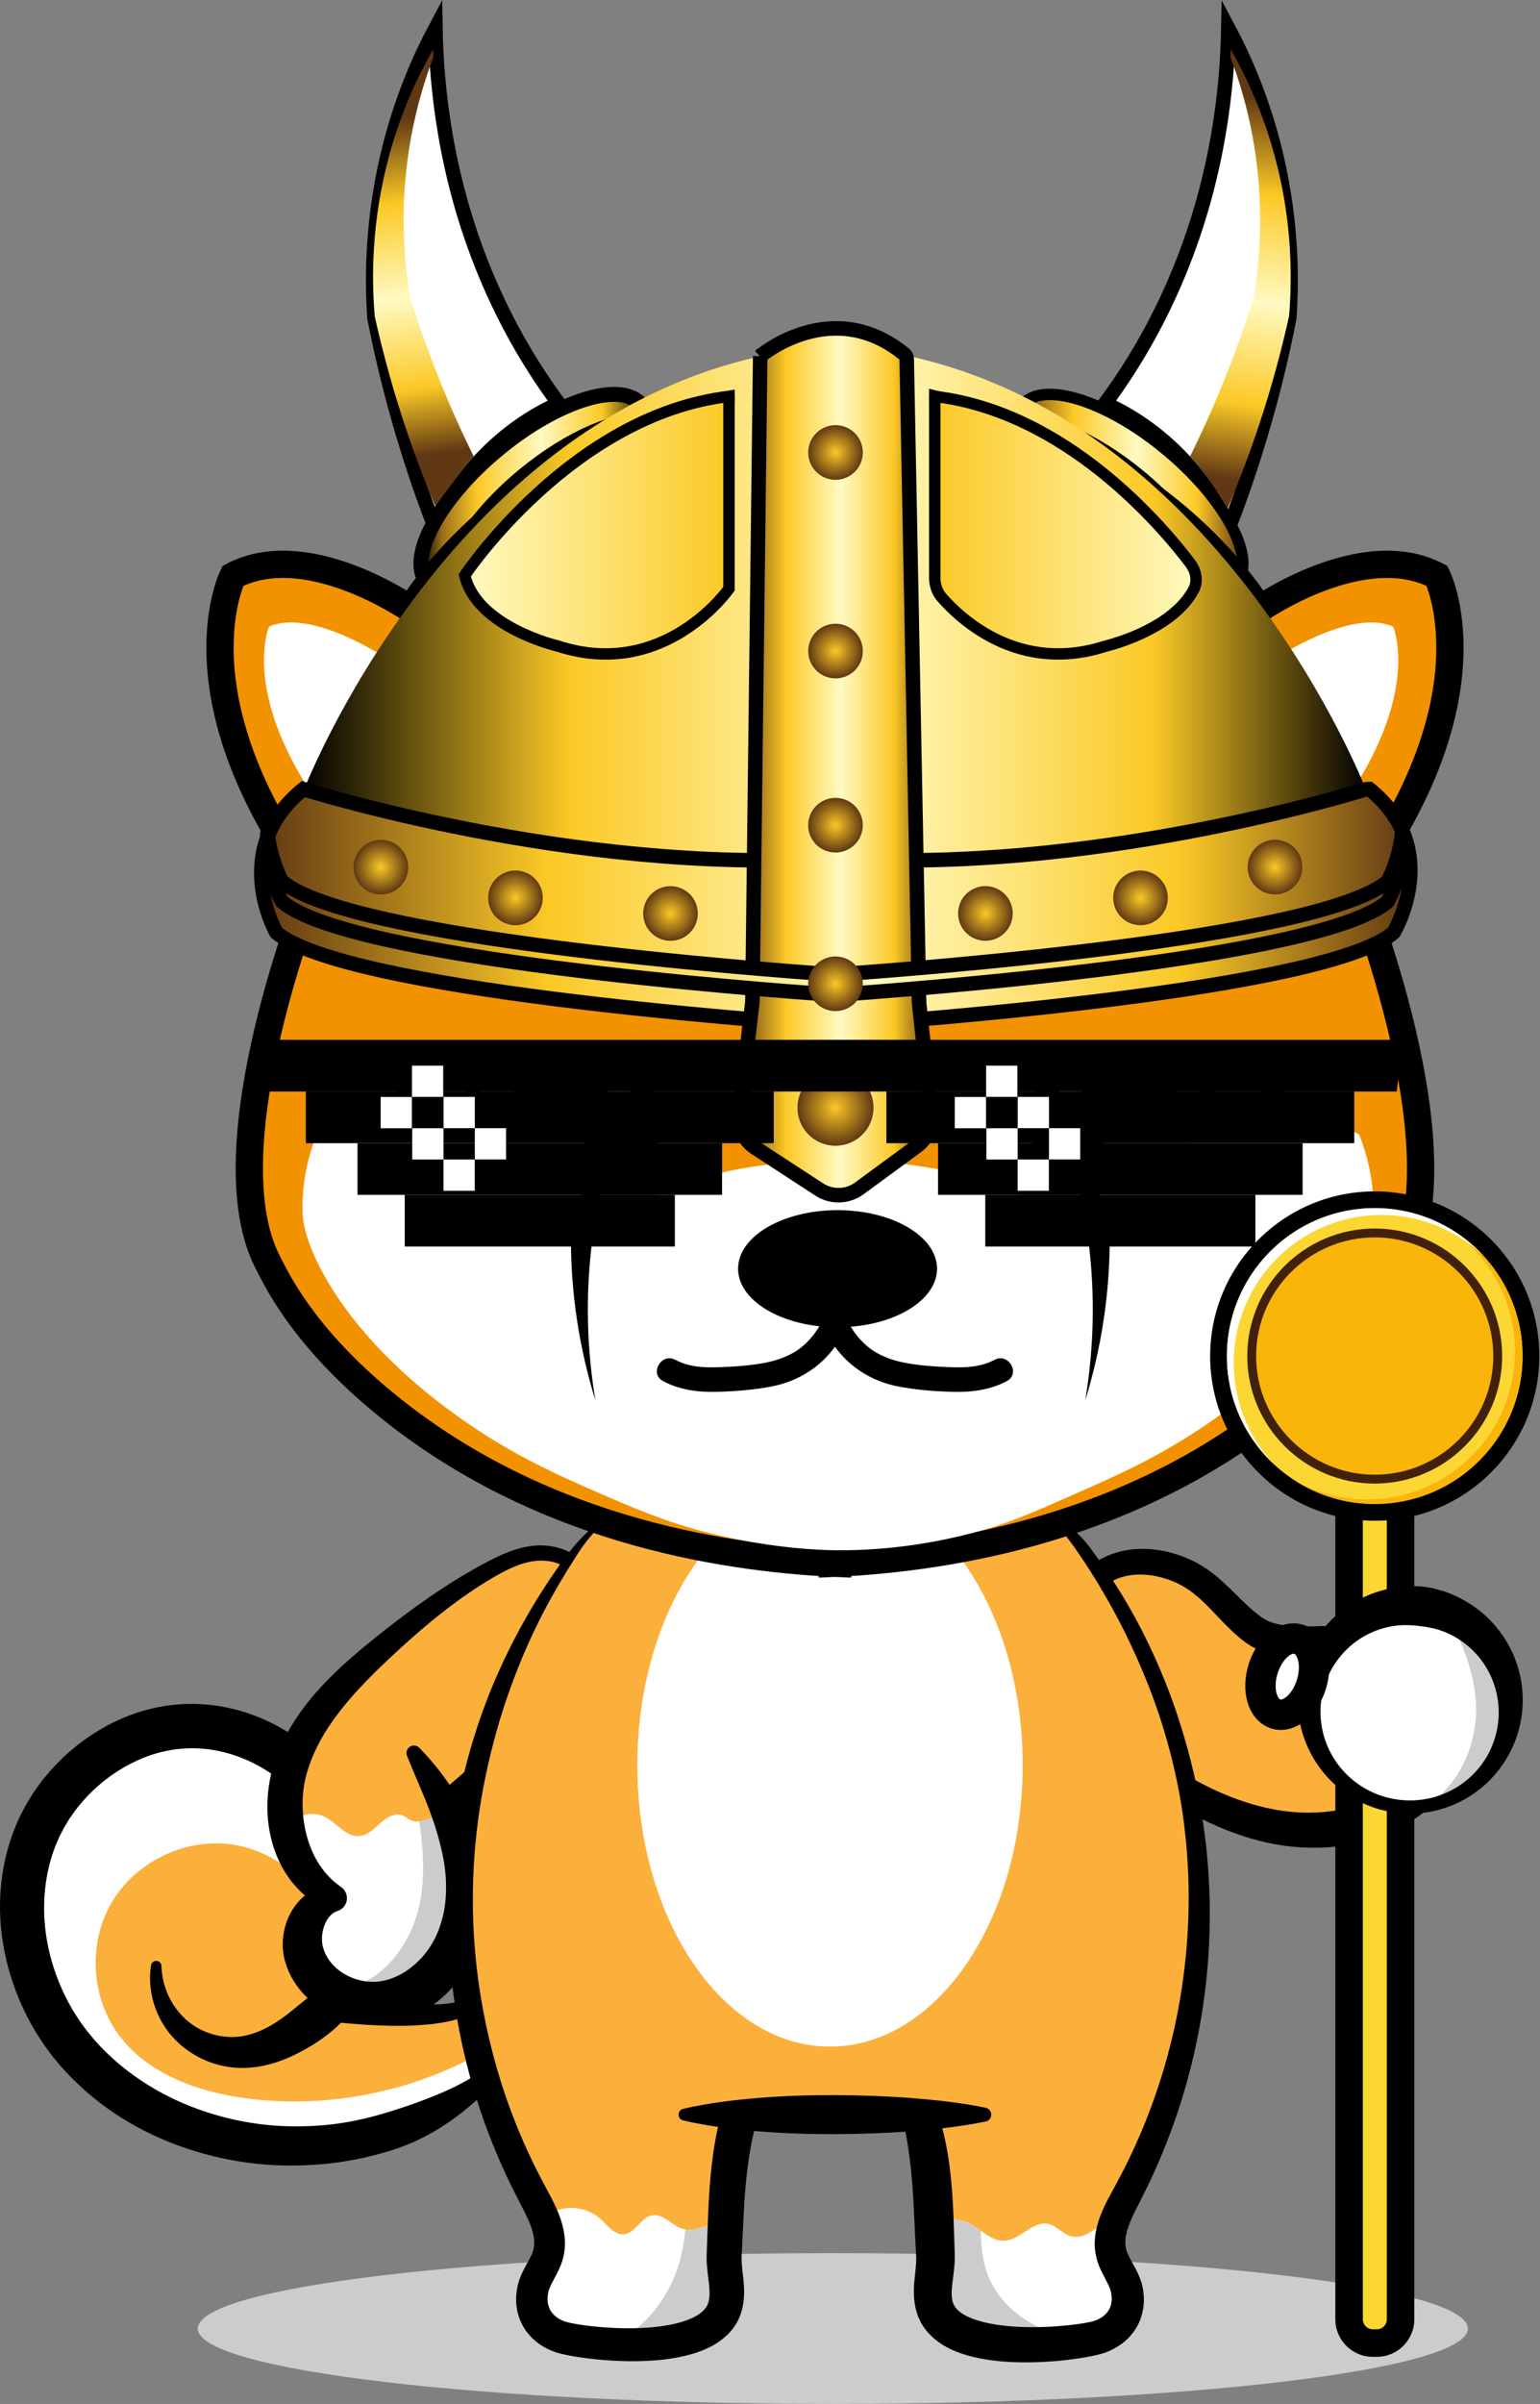
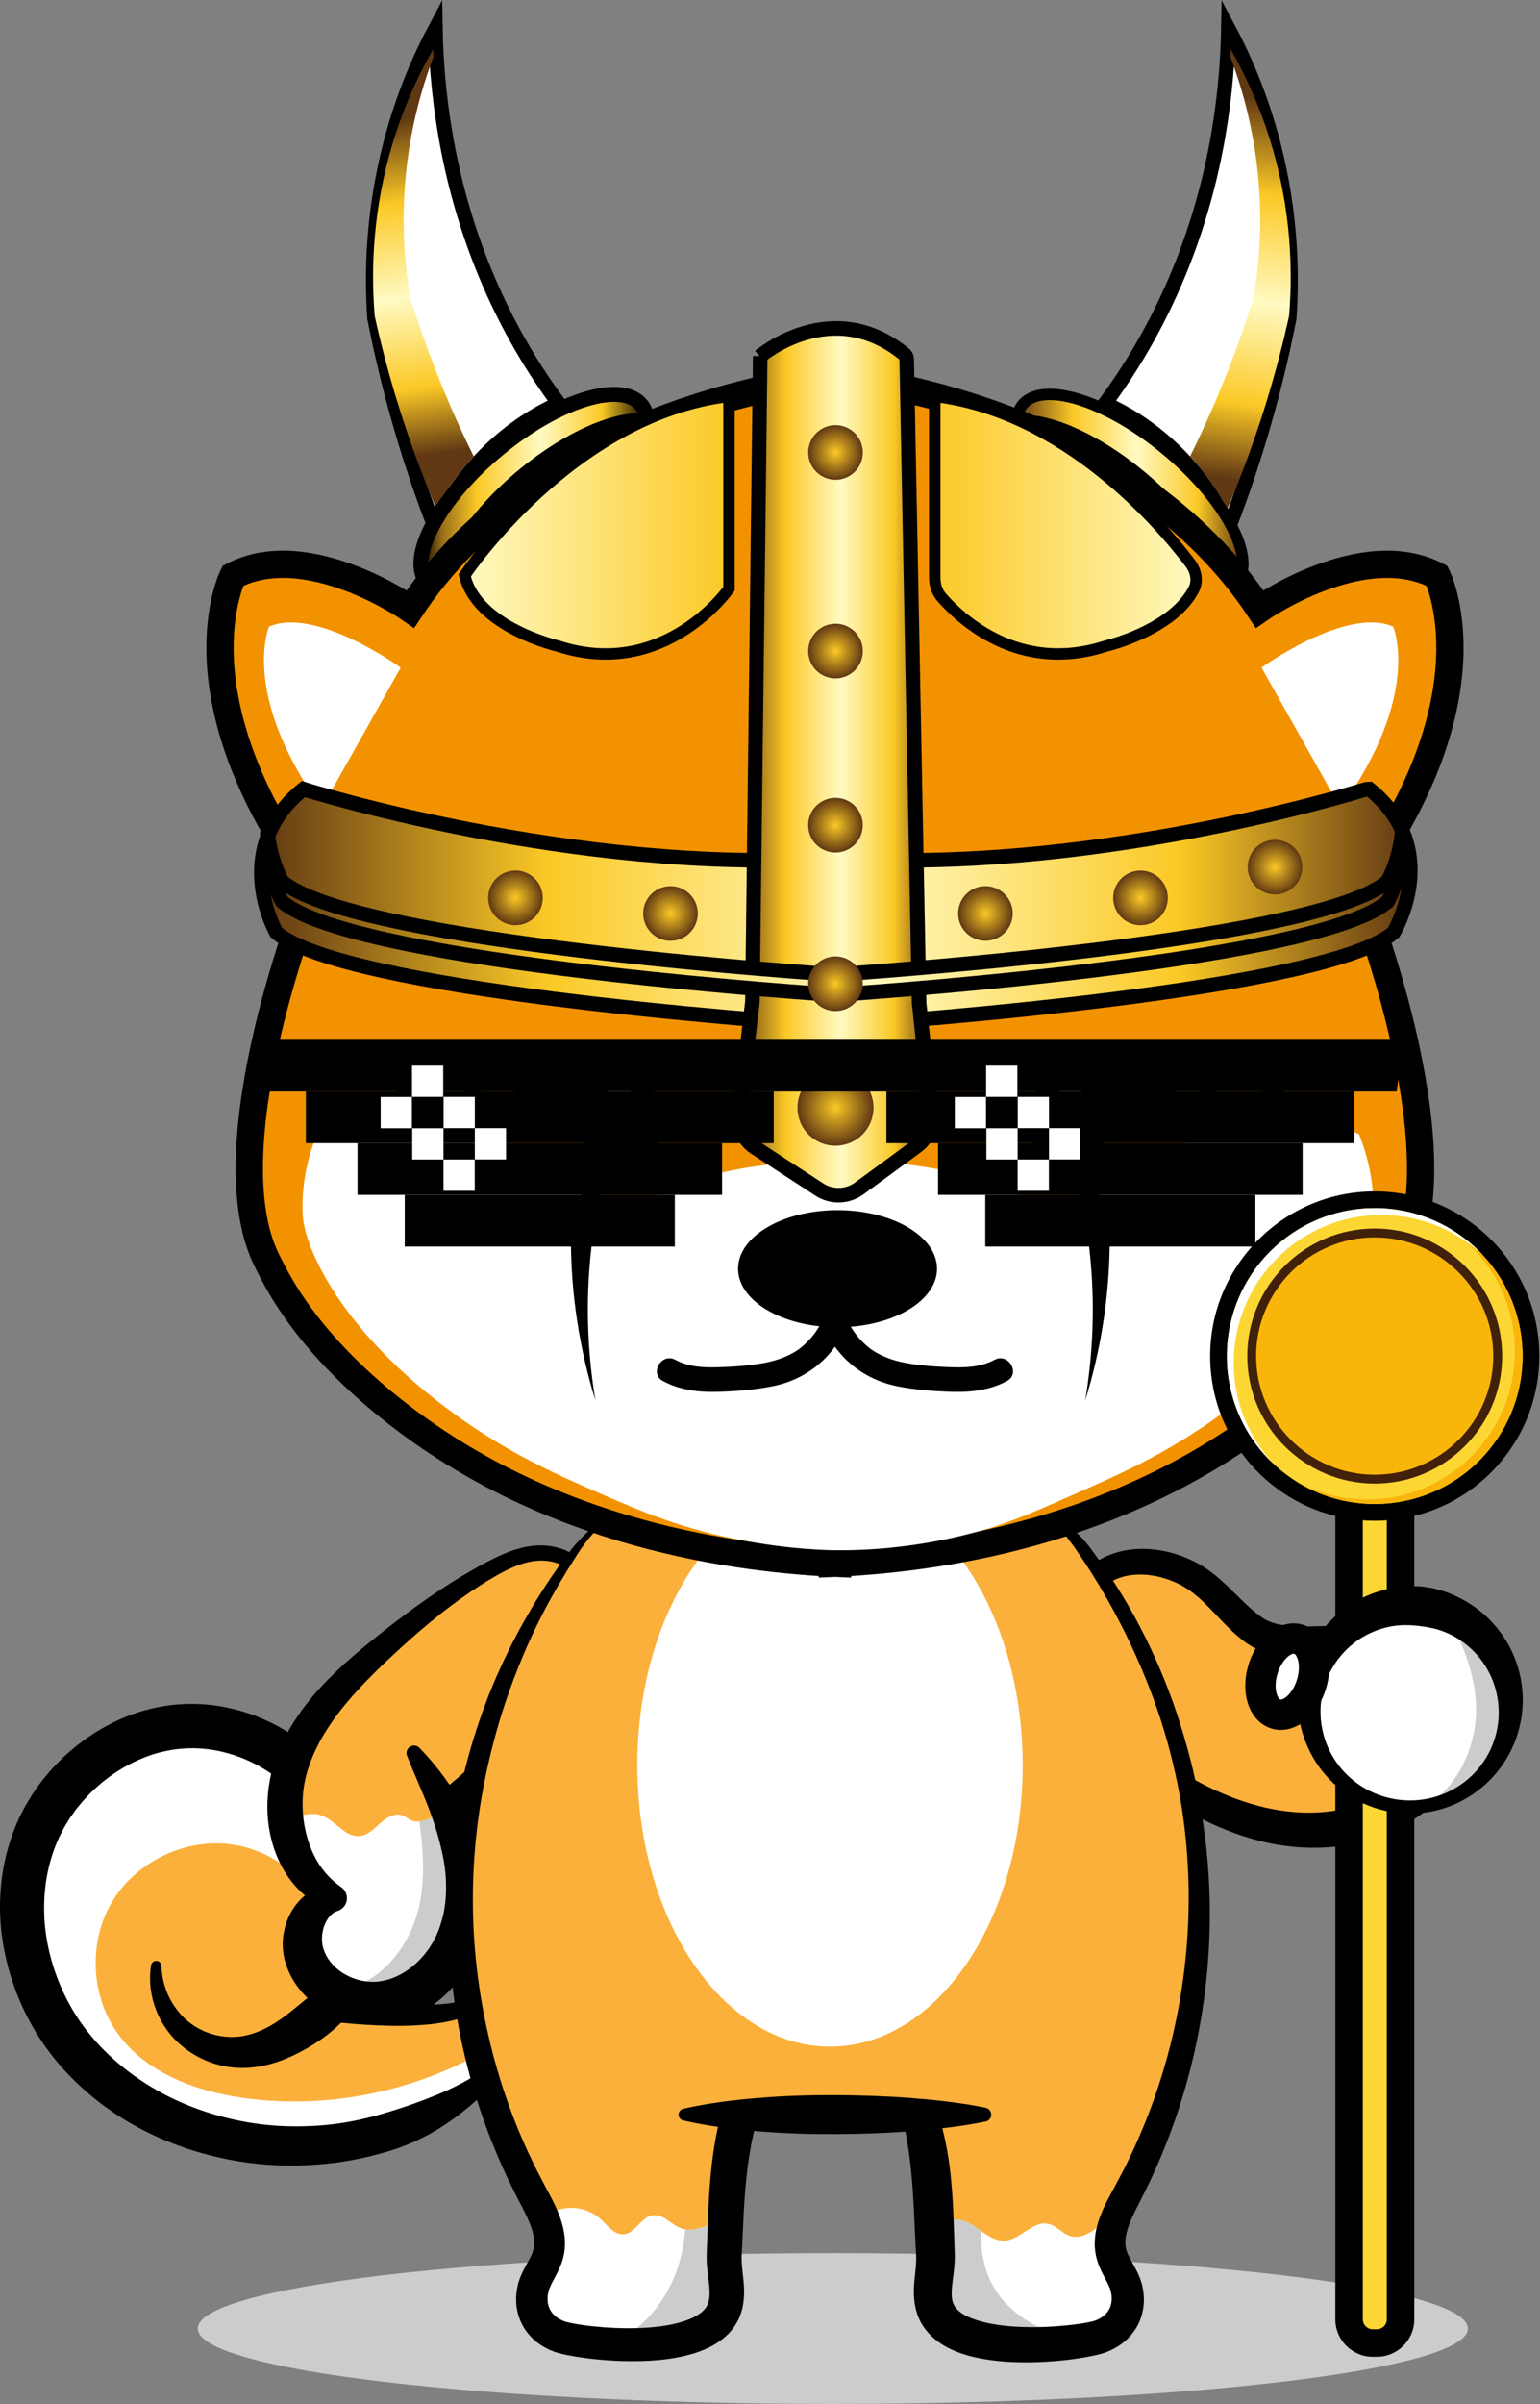
<svg xmlns="http://www.w3.org/2000/svg" width="1309" height="2042" viewBox="0 0 1309 2042" fill="none">
  <rect x="0" y="0" width="1309" height="2042" fill="#808080" stroke="none" />
  <path d="M707.902 2042C1006.02 2042 1247.69 2013.32 1247.69 1977.95C1247.69 1942.58 1006.02 1913.9 707.902 1913.9C409.786 1913.9 168.115 1942.58 168.115 1977.95C168.115 2013.32 409.786 2042 707.902 2042Z" fill="#CCCCCC" />
  <path d="M1211.08 1517.79C1201 1527.86 1189.14 1535.79 1176.26 1541.67C1151.39 1553.04 1122.65 1556.77 1095.3 1553.56C1053.8 1548.68 1015.13 1529.42 980.958 1505.36C956.892 1488.41 934.078 1468.33 920.251 1442.34C906.435 1416.34 902.906 1383.47 917.083 1357.67C921.747 1349.17 928.233 1341.62 936.263 1336.21C957.407 1321.97 986.44 1324.64 1009.13 1336.25C1020.9 1342.3 1029.98 1350.78 1038.71 1359.6C1047.44 1368.42 1055.81 1377.55 1066.13 1384.88C1085.65 1398.73 1116.3 1394.23 1139.31 1395.34C1172.17 1396.94 1210.03 1401.23 1228.11 1428.71C1246.11 1456.07 1234.26 1494.66 1211.08 1517.79V1517.79Z" fill="#FBB03B" />
  <g style="mix-blend-mode:multiply">
    <path d="M1176.26 1541.67C1151.39 1553.04 1122.65 1556.77 1095.3 1553.56C1053.8 1548.68 1015.13 1529.42 980.958 1505.36C956.892 1488.41 934.077 1468.33 920.251 1442.34C906.435 1416.34 902.906 1383.47 917.083 1357.67C921.747 1349.17 928.233 1341.62 936.263 1336.21C957.407 1321.97 986.44 1324.64 1009.13 1336.25C1020.9 1342.3 1029.98 1350.78 1038.71 1359.6C1035.86 1365.18 1033.78 1371.91 1032.67 1380.55C1029.26 1407.18 1035.88 1435.24 1048.15 1458.86C1062.11 1485.71 1084.36 1508.44 1111.7 1521.67C1131.93 1531.46 1154.26 1536.33 1176.26 1541.67V1541.67Z" fill="#FBB03B" />
  </g>
  <path d="M1003.88 1346.48C989.817 1339.04 973.033 1335.59 958.13 1338.53C956.249 1338.84 954.472 1339.41 952.66 1339.91C951.772 1340.19 950.919 1340.57 950.054 1340.88C949.622 1341.05 949.177 1341.2 948.757 1341.39L947.518 1341.99C946.7 1342.41 945.835 1342.75 945.052 1343.23L942.691 1344.65C941.124 1345.6 939.652 1346.73 938.214 1347.91C932.452 1352.65 927.788 1359.08 924.574 1366.15C921.255 1373.19 919.478 1381.02 918.917 1388.99C918.38 1396.99 919.233 1405.16 921.033 1413.13C922.856 1421.1 925.848 1428.85 929.67 1436.09C933.539 1443.41 938.436 1450.29 943.836 1456.79C954.729 1469.79 968.135 1481 982.547 1491.17C997.028 1501.37 1012.2 1510.59 1027.86 1518.27C1043.55 1525.9 1059.83 1531.92 1076.42 1535.66C1084.7 1537.53 1093.13 1538.77 1101.43 1539.38C1109.72 1539.98 1118.08 1539.88 1126.33 1539.1C1142.84 1537.49 1158.95 1533.09 1173.32 1525.81C1180.51 1522.18 1187.18 1517.76 1193.23 1512.71C1193.98 1512.07 1194.8 1511.49 1195.5 1510.81L1197.65 1508.79L1199.8 1506.78C1200.48 1506.1 1201.1 1505.44 1201.75 1504.76C1204.29 1502 1206.64 1499.01 1208.76 1495.87C1212.98 1489.57 1216.32 1482.64 1218.46 1475.56C1220.56 1468.49 1221.5 1461.25 1220.79 1454.55C1220.46 1451.21 1219.78 1447.99 1218.75 1444.95C1217.69 1441.91 1216.26 1439.12 1214.42 1436.43C1210.77 1431 1205.68 1426.6 1199.41 1422.99C1193.14 1419.39 1185.68 1416.77 1177.76 1414.84C1169.82 1412.88 1161.36 1411.63 1152.68 1410.74C1148.33 1410.3 1143.92 1409.95 1139.47 1409.62C1135.23 1409.33 1131.04 1409.18 1126.51 1409.12C1117.5 1408.95 1107.99 1409.02 1097.98 1408.07C1095.5 1407.88 1092.93 1407.49 1090.39 1407.17C1089.11 1406.97 1087.81 1406.71 1086.52 1406.49L1084.58 1406.13L1082.62 1405.66C1077.41 1404.49 1072.03 1402.67 1066.83 1400.06L1064.88 1399.05C1064.22 1398.73 1063.58 1398.39 1062.96 1397.96L1059.21 1395.51C1058.05 1394.71 1057.13 1393.93 1056.08 1393.13C1055.04 1392.35 1054.05 1391.54 1053.1 1390.71C1049.16 1387.45 1045.6 1384.01 1042.2 1380.6C1035.42 1373.75 1029.4 1366.99 1023.23 1361.1C1020.17 1358.11 1017.04 1355.46 1013.86 1352.97C1010.67 1350.5 1007.34 1348.42 1003.95 1346.5L1003.88 1346.48ZM1014.37 1326.02C1019.05 1328.44 1023.56 1331.11 1027.71 1334.13C1031.83 1337.14 1035.77 1340.33 1039.36 1343.64C1046.62 1350.21 1052.98 1356.98 1059.34 1362.89C1062.52 1365.85 1065.66 1368.68 1068.87 1371.13C1069.67 1371.77 1070.48 1372.39 1071.29 1372.95C1072.09 1373.5 1072.95 1374.17 1073.69 1374.64C1074.38 1375.04 1075.07 1375.43 1075.75 1375.85C1076.06 1376.08 1076.45 1376.24 1076.83 1376.41L1077.96 1376.93C1080.98 1378.3 1084.38 1379.35 1088.14 1380.01L1089.52 1380.29L1090.96 1380.49C1091.93 1380.62 1092.88 1380.77 1093.87 1380.89C1095.89 1381.05 1097.86 1381.29 1099.95 1381.36C1108.2 1381.81 1117.04 1381.43 1126.34 1381.21C1130.96 1381.08 1135.94 1381.04 1140.85 1381.18C1145.54 1381.32 1150.27 1381.52 1155.05 1381.84C1164.61 1382.47 1174.37 1383.5 1184.3 1385.57C1194.2 1387.69 1204.35 1390.77 1214.17 1396C1219.05 1398.62 1223.85 1401.75 1228.25 1405.53C1232.67 1409.28 1236.67 1413.69 1240.07 1418.48C1243.48 1423.29 1246.34 1428.67 1248.4 1434.25C1250.45 1439.83 1251.74 1445.63 1252.32 1451.39C1253.52 1462.95 1251.98 1474.21 1248.9 1484.67C1245.83 1495.15 1241 1504.87 1234.96 1513.71C1231.93 1518.14 1228.57 1522.35 1224.87 1526.3C1223.94 1527.27 1222.99 1528.26 1222.05 1529.2L1219.17 1531.86L1216.28 1534.52C1215.34 1535.42 1214.27 1536.18 1213.28 1537.01C1205.23 1543.6 1196.47 1549.3 1187.22 1553.73C1177.98 1558.21 1168.35 1561.68 1158.57 1564.24C1148.77 1566.77 1138.82 1568.48 1128.81 1569.14C1118.81 1569.82 1108.79 1569.65 1098.85 1568.67C1088.92 1567.68 1079.21 1565.95 1069.69 1563.46C1050.69 1558.5 1032.64 1551.09 1015.71 1542.12C998.77 1533.08 982.897 1522.64 967.82 1511.24C960.269 1505.47 952.847 1499.43 945.811 1492.82C938.763 1486.2 931.973 1479.19 925.883 1471.44C919.794 1463.69 914.242 1455.41 909.777 1446.4C905.289 1437.33 901.794 1427.79 899.725 1417.87C897.68 1407.96 896.815 1397.71 897.703 1387.42C897.996 1384.85 898.183 1382.29 898.697 1379.73C898.931 1378.46 899.141 1377.17 899.387 1375.91L900.31 1372.11L900.777 1370.22C900.953 1369.59 901.163 1368.97 901.362 1368.35L902.566 1364.61C902.986 1363.37 903.524 1362.17 904.015 1360.95C904.529 1359.75 904.962 1358.5 905.581 1357.34C910.023 1347.8 916.416 1339.08 924.621 1331.96C926.678 1330.2 928.852 1328.53 931.154 1327.04L934.661 1324.88C935.83 1324.17 937.08 1323.62 938.296 1322.98L940.131 1322.07C940.75 1321.78 941.393 1321.55 942.013 1321.29C943.275 1320.8 944.537 1320.25 945.811 1319.81C948.383 1318.99 950.966 1318.13 953.584 1317.6C956.202 1316.92 958.832 1316.62 961.473 1316.2C964.103 1315.99 966.756 1315.67 969.374 1315.68C974.645 1315.52 979.847 1315.96 984.978 1316.74C990.12 1317.46 995.111 1318.78 1000.04 1320.29C1004.95 1321.84 1009.71 1323.84 1014.37 1326.09V1326.02Z" fill="black" />
  <path d="M402.846 1774.02C350.074 1813.15 281.466 1829.11 216.293 1820.8C155.937 1813.11 97.321 1784.14 59.604 1736.39C21.887 1688.67 7.441 1621.7 28.21 1564.52C48.968 1507.34 106.917 1464.01 167.718 1466.2C230.389 1468.47 285.218 1517.14 307.296 1575.82C307.869 1577.33 308.418 1578.86 308.933 1580.42C317.745 1605.91 320.971 1634.15 311.703 1659.38C309.084 1666.48 305.566 1673.14 301.394 1679.38C296.146 1687.25 289.823 1694.48 282.938 1701.15C328.954 1712.66 378.312 1716.52 404.856 1701.66C426.923 1689.3 434.391 1696.39 437.173 1707.34C438.482 1712.54 438.739 1718.6 438.985 1723.88C439.055 1725.57 439.148 1727.17 439.265 1728.64C440.446 1743.69 414.954 1765.05 402.846 1774.03V1774.02Z" fill="#FBB03B" />
  <g style="mix-blend-mode:multiply">
    <path d="M437.185 1707.31C423.218 1721.3 407.38 1732.71 387.873 1741.03C353.884 1755.53 316.611 1760.13 279.888 1764.16C256.699 1766.69 233.346 1768.26 210.134 1766.12C136.312 1759.35 124.507 1698.62 132.806 1669.78C144.015 1685.31 138.194 1682.78 155.235 1691.5C179.289 1703.82 209.304 1700.98 233.112 1688.22C256.909 1675.44 275.025 1653.82 287.976 1630.09C296.601 1614.28 303.123 1597.48 308.932 1580.39C317.745 1605.89 320.971 1634.12 311.702 1659.36C309.084 1666.45 305.566 1673.12 301.394 1679.36C296.146 1687.22 289.822 1694.46 282.938 1701.13C328.954 1712.63 378.312 1716.5 404.856 1701.63C426.923 1689.28 434.391 1696.36 437.173 1707.31H437.185Z" fill="#FBB03B" />
  </g>
  <path d="M402.846 1774.02C350.074 1813.15 281.466 1829.11 216.293 1820.8C155.937 1813.11 97.321 1784.14 59.604 1736.39C21.887 1688.67 7.441 1621.7 28.21 1564.52C48.968 1507.34 106.917 1464.01 167.718 1466.2C230.389 1468.47 285.218 1517.14 307.296 1575.82C317.324 1602.5 321.532 1632.64 311.703 1659.38C309.084 1666.48 305.566 1673.14 301.394 1679.38C296.146 1676.56 291.81 1671.58 289.063 1666.15C284.82 1657.78 283.418 1648.32 280.799 1639.33C269.754 1601.25 234.644 1571.35 195.29 1566.5C155.937 1561.67 114.62 1582.18 94.68 1616.45C74.74 1650.72 77.335 1696.77 100.98 1728.59C125.571 1761.68 167.823 1776.82 208.685 1782.32C232.703 1785.54 257.108 1785.92 281.244 1783.57C323.145 1779.51 364.287 1767.33 401.618 1747.86C415.036 1740.86 426.981 1732.08 438.985 1723.86C439.055 1725.56 439.148 1727.16 439.265 1728.63C440.446 1743.68 414.954 1765.04 402.846 1774.02V1774.02Z" fill="white" />
  <path d="M137.236 1670.1C137.516 1678.16 139.281 1686.03 142.297 1693.25C145.312 1700.49 149.742 1706.95 154.873 1712.41C165.194 1723.27 179.687 1729.47 193.806 1730.21C207.82 1731.16 221.459 1726.14 234.188 1718.11C237.367 1716.08 240.499 1713.87 243.585 1711.54C246.67 1709.17 249.698 1706.66 252.783 1704.16C259.06 1699.06 265.091 1694.03 271.344 1689.28L271.379 1689.25L275.902 1686.15C279.257 1683.84 283.476 1683.59 286.971 1685.05C299.196 1690.26 311.89 1694.32 324.77 1697.37C337.65 1700.43 350.764 1702.39 363.773 1702.66L366.215 1702.73L368.635 1702.68C370.248 1702.66 371.872 1702.63 373.485 1702.54C376.664 1702.25 379.902 1702.09 383.011 1701.54C389.264 1700.59 395.4 1699.03 400.788 1696.41C401.151 1696.26 401.466 1696.13 401.852 1695.94L403.091 1695.32C403.921 1694.91 404.727 1694.49 405.569 1694.1C407.275 1693.35 408.97 1692.57 410.77 1691.93C414.358 1690.62 418.204 1689.5 422.645 1689.3C424.877 1689.24 427.262 1689.36 429.716 1690.17C432.136 1690.93 434.508 1692.3 436.355 1694.08C438.213 1695.86 439.476 1697.92 440.422 1699.9C441.381 1701.9 442 1703.89 442.456 1705.82C444.303 1713.47 444.139 1720.66 444.525 1727.22L444.595 1728.53C444.618 1729.12 444.642 1729.73 444.63 1730.31C444.583 1731.48 444.455 1732.63 444.244 1733.7C443.824 1735.87 443.146 1737.86 442.363 1739.72C440.761 1743.4 438.845 1746.69 436.694 1749.72C434.59 1752.78 432.369 1755.67 430.02 1758.4C427.729 1761.19 425.333 1763.86 422.89 1766.47C418.028 1771.71 412.979 1776.72 407.684 1781.61C397.142 1791.26 385.746 1800.24 373.415 1807.88C361.096 1815.52 347.83 1821.75 334.003 1826.14C320.176 1830.57 306.01 1833.87 291.681 1836.16C277.34 1838.38 262.823 1839.43 248.307 1839.48C219.262 1839.67 190.112 1835.06 162.318 1826.18C134.524 1817.3 107.911 1803.94 84.488 1785.83C72.765 1776.81 61.837 1766.66 51.984 1755.48C49.587 1752.61 47.133 1749.82 44.807 1746.89L38.063 1737.86L31.869 1728.48C29.835 1725.32 28.082 1722.02 26.188 1718.78C11.765 1692.54 2.73 1663.32 0.475 1633.16C-1.653 1603.03 3.315 1572.01 16.487 1543.9C18.24 1540.47 19.888 1536.96 21.782 1533.61L27.754 1523.73L34.416 1514.33C36.696 1511.25 39.255 1508.38 41.675 1505.4C51.726 1493.83 63.251 1483.57 75.967 1474.94C88.672 1466.31 102.604 1459.34 117.401 1454.52C132.222 1449.79 147.895 1447.24 163.662 1447.35C195.208 1447.51 225.971 1458.12 250.995 1475.43C276.136 1492.71 296.8 1515.58 311.375 1541.92C313.327 1545.13 314.94 1548.54 316.588 1551.92L319.066 1556.99C319.837 1558.71 320.515 1560.48 321.24 1562.22C324.209 1569.17 326.675 1576.27 328.72 1583.57C332.811 1598.16 335.254 1613.56 334.763 1629.46C334.517 1637.39 333.524 1645.44 331.572 1653.36C329.644 1661.28 326.64 1669.09 322.946 1676.27C315.489 1690.68 305.333 1702.72 294.474 1713.02C287.824 1719.33 277.328 1719.05 271.017 1712.4C264.81 1705.85 264.986 1695.58 271.332 1689.24L271.391 1689.18C280.145 1680.46 287.508 1670.99 292.371 1660.91C294.79 1655.85 296.613 1650.77 297.782 1645.35C298.974 1639.97 299.605 1634.34 299.676 1628.61C299.828 1617.13 297.817 1605.21 294.322 1593.54C292.581 1587.7 290.43 1581.9 287.929 1576.3C287.321 1574.9 286.76 1573.46 286.129 1572.07L284.049 1567.96C282.67 1565.21 281.337 1562.44 279.701 1559.82C267.58 1538.37 250.27 1519.83 230.19 1506.37C210.169 1492.72 186.781 1485.07 163.557 1485.03C151.974 1485.01 140.321 1486.9 129.089 1490.53C117.88 1494.28 107.128 1499.66 97.181 1506.35C87.246 1513.06 78.153 1521.1 70.24 1530.16C68.358 1532.49 66.313 1534.72 64.537 1537.13L59.3 1544.45L54.648 1552.12C53.176 1554.71 51.937 1557.43 50.546 1560.07C45.485 1570.76 41.885 1582.36 39.781 1594.24C37.666 1606.14 37.07 1618.38 37.783 1630.6C39.372 1655.08 46.595 1679.39 58.307 1701.18C59.861 1703.85 61.264 1706.62 62.923 1709.23L67.949 1717.01L73.419 1724.48C75.325 1726.92 77.37 1729.27 79.334 1731.69C87.468 1741.11 96.597 1749.75 106.473 1757.51C116.361 1765.26 126.985 1772.17 138.147 1778.19C149.321 1784.18 161.079 1789.19 173.165 1793.28C197.335 1801.42 222.85 1805.94 248.529 1806.18C261.362 1806.34 274.219 1805.63 286.959 1803.88C299.687 1802.08 312.264 1799.3 324.571 1795.67C336.914 1792.11 349.104 1788.04 361.236 1783.41C373.345 1778.77 385.477 1773.62 396.978 1767.04C402.717 1763.86 408.245 1760.14 413.482 1756.17C416.088 1754.16 418.578 1752.03 420.974 1749.84C423.311 1747.61 425.567 1745.31 427.542 1742.87C429.494 1740.42 431.236 1737.89 432.451 1735.33C433.024 1734.04 433.456 1732.78 433.714 1731.6C433.842 1731 433.901 1730.44 433.947 1729.91V1729.13C433.947 1728.9 433.889 1728.29 433.865 1727.88C433.608 1724.31 433.503 1720.94 433.223 1717.69C432.954 1714.45 432.568 1711.3 431.82 1708.53C431.084 1705.73 429.856 1703.46 428.559 1702.31C427.273 1701.25 425.754 1700.79 423.299 1700.99C420.903 1701.23 418.122 1702.13 415.375 1703.35C413.996 1703.93 412.617 1704.67 411.226 1705.38C410.536 1705.75 409.847 1706.17 409.169 1706.55L408.14 1707.15L406.901 1707.81C400.251 1711.77 393.098 1714.08 385.991 1715.91C382.427 1716.92 378.862 1717.48 375.262 1718.18L369.897 1718.94L367.209 1719.33L364.532 1719.58C350.203 1721.01 335.908 1721.08 321.684 1720.45C307.448 1719.85 293.259 1718.57 278.941 1717.19L294.545 1712.97L294.509 1713C288.42 1720.27 281.244 1726.34 273.822 1731.69C266.248 1737.06 258.008 1741.85 249.242 1746.03C244.824 1748.08 240.277 1749.96 235.555 1751.55C230.81 1753.11 225.936 1754.4 220.922 1755.29C215.884 1756.12 210.753 1756.58 205.622 1756.6C200.433 1756.57 195.29 1756.03 190.288 1755.02C180.283 1753.02 170.85 1749.11 162.505 1743.71C154.172 1738.31 146.808 1731.41 141.221 1723.38C130.036 1707.38 125.536 1687.7 128.388 1669.42C128.762 1666.99 131.041 1665.33 133.472 1665.7C135.623 1666.04 137.166 1667.85 137.236 1669.95V1670.04V1670.1Z" fill="black" />
  <path d="M381.666 1540.39C381.444 1540.62 381.222 1540.83 381 1541.05C384.296 1548.68 387.125 1556.61 389.474 1564.57C397.609 1592 398.895 1622.23 388.223 1648.77C377.564 1675.29 353.627 1697.31 325.272 1701.12C310.194 1703.14 294.357 1699.14 281.699 1690.8C270.56 1683.48 261.9 1672.78 258.382 1659.85C252.958 1639.86 264.576 1613.97 285.241 1612.73C261.444 1601.07 247.547 1576.75 243.491 1550.23C240.99 1533.95 242.205 1516.82 247.091 1501.3C259.936 1460.49 291.751 1428.74 324.056 1400.67C352.739 1375.73 382.835 1352.15 416.041 1333.65C416.812 1333.2 417.607 1332.78 418.402 1332.36C429.646 1326.24 441.486 1320.86 454.179 1319.48C467.749 1318.01 482.569 1321.84 491.393 1332.26C506.985 1350.62 498.009 1378.67 486.753 1399.97C462.921 1445.07 420.552 1502.33 381.678 1540.4L381.666 1540.39Z" fill="#FBB03B" />
  <g style="mix-blend-mode:multiply">
    <path d="M381.666 1540.39C381.444 1540.62 381.222 1540.83 381 1541.05C384.296 1548.69 387.125 1556.61 389.474 1564.57C397.609 1592 398.895 1622.23 388.223 1648.77C377.564 1675.29 353.627 1697.31 325.272 1701.12C310.194 1703.14 294.357 1699.15 281.699 1690.8C283.721 1690.6 285.755 1690.45 287.672 1690.26C323.414 1686.72 349.676 1652.41 356.794 1617.19C363.889 1581.96 356.409 1545.68 350.53 1510.26C349.735 1505.49 349.022 1500.43 350.81 1495.95C353.37 1489.56 360.196 1486.14 366.437 1483.21C393.004 1470.73 458.141 1372.72 440.025 1349.62C434.157 1342.15 426.619 1336.68 418.379 1332.34C429.622 1326.22 441.462 1320.84 454.155 1319.46C467.725 1317.99 482.546 1321.82 491.37 1332.24C506.962 1350.6 497.985 1378.65 486.73 1399.94C462.898 1445.05 420.529 1502.31 381.655 1540.38L381.666 1540.39Z" fill="#FBB03B" />
  </g>
  <path d="M388.223 1648.77C377.563 1675.29 353.626 1697.31 325.271 1701.12C310.194 1703.14 294.357 1699.14 281.698 1690.8C270.56 1683.48 261.899 1672.78 258.381 1659.85C252.958 1639.86 264.575 1613.97 285.24 1612.74C261.443 1601.07 247.546 1576.75 243.49 1550.23C251.602 1542.27 264.213 1538.19 274.662 1542.63C285.754 1547.35 293.702 1560.75 305.706 1559.59C312.765 1558.91 318.095 1553.23 323.378 1548.51C328.649 1543.79 335.907 1539.51 342.476 1542.19C345.071 1543.25 347.198 1545.32 349.793 1546.41C351.967 1547.31 354.234 1547.47 356.525 1547.2C360.487 1546.74 364.52 1544.99 368.318 1543.59C372.573 1542.02 377.096 1540.91 381.666 1540.39C381.444 1540.62 381.222 1540.83 381 1541.05C384.296 1548.69 387.124 1556.61 389.473 1564.57C397.608 1592 398.894 1622.23 388.223 1648.77V1648.77Z" fill="white" />
  <path d="M388.223 1648.77C377.564 1675.29 353.627 1697.31 325.272 1701.12C310.194 1703.14 294.357 1699.14 281.699 1690.8C283.721 1690.6 285.755 1690.45 287.672 1690.26C323.414 1686.72 349.676 1652.4 356.794 1617.19C361.435 1594.13 359.833 1570.62 356.514 1547.2C360.476 1546.74 364.509 1544.99 368.307 1543.59C372.562 1542.02 377.085 1540.91 381.655 1540.39C381.433 1540.62 381.211 1540.83 380.989 1541.05C384.285 1548.69 387.113 1556.61 389.462 1564.57C397.597 1592 398.883 1622.23 388.212 1648.77H388.223Z" fill="#CCCCCC" />
  <path d="M388.223 1648.77C377.564 1675.29 353.627 1697.31 325.272 1701.12C310.194 1703.14 294.357 1699.14 281.699 1690.8C283.721 1690.6 285.755 1690.45 287.672 1690.26C323.414 1686.72 349.676 1652.4 356.794 1617.19C361.435 1594.13 359.833 1570.62 356.514 1547.2C360.476 1546.74 364.509 1544.99 368.307 1543.59C372.562 1542.02 377.085 1540.91 381.655 1540.39C381.433 1540.62 381.211 1540.83 380.989 1541.05C384.285 1548.69 387.113 1556.61 389.462 1564.57C397.597 1592 398.883 1622.23 388.212 1648.77H388.223Z" fill="#CCCCCC" />
  <path d="M356.502 1484.69C368.471 1497.07 379.259 1510.69 388.399 1525.94C390.69 1529.74 392.829 1533.67 394.897 1537.73C396.884 1541.8 398.778 1545.92 400.449 1550.1C402.121 1554.32 403.698 1558.43 405.043 1562.84C406.48 1567.2 407.661 1571.69 408.701 1576.2C412.78 1594.26 414.112 1613.45 410.852 1632.7C409.227 1642.34 406.445 1651.76 402.331 1661.04C398.17 1670.25 392.712 1678.81 386.096 1686.46C382.8 1690.3 379.224 1693.92 375.378 1697.29C371.498 1700.62 367.349 1703.68 362.954 1706.41C354.176 1711.91 344.277 1716.06 333.769 1718.18C328.591 1719.25 322.981 1719.86 317.511 1719.83C312.041 1719.83 306.641 1719.19 301.382 1718.08C290.863 1715.87 280.928 1711.62 271.986 1705.67C263.104 1699.65 255.144 1691.82 249.335 1682.19C246.413 1677.41 244.064 1672.17 242.486 1666.69L241.913 1664.63C241.738 1663.93 241.574 1663.13 241.411 1662.39C241.095 1660.88 240.861 1659.37 240.686 1657.86C240.3 1654.86 240.23 1651.89 240.382 1648.97C241.002 1637.3 244.882 1626.26 252.304 1617.01C255.974 1612.41 260.778 1608.35 266.388 1605.52C271.975 1602.65 278.543 1601.37 284.586 1601.9L280.46 1622.48C272.524 1619.61 265.032 1615.14 258.58 1609.53C255.296 1606.77 252.374 1603.64 249.616 1600.4C246.81 1597.19 244.438 1593.67 242.17 1590.11C233.346 1575.67 228.741 1559.31 227.549 1542.99C226.964 1534.81 227.28 1526.61 228.332 1518.48C228.869 1514.43 229.617 1510.38 230.552 1506.39C231.534 1502.42 232.715 1498.35 234.059 1494.62C239.318 1479.47 247.22 1465.62 256.266 1453.12C265.289 1440.56 275.703 1429.44 286.503 1419.14C297.303 1408.82 308.663 1399.38 320.047 1390.28C342.816 1372.06 366.472 1354.61 391.625 1339.4C397.948 1335.65 404.283 1331.93 410.781 1328.46C417.257 1324.98 423.942 1321.56 431.072 1318.74C438.201 1315.94 445.822 1313.74 453.805 1312.97C461.881 1312.21 470.098 1313.09 477.941 1315.81C481.844 1317.19 485.643 1319.1 489.114 1321.59C492.586 1324.04 495.73 1327.19 498.219 1330.63C503.35 1337.58 505.875 1346.21 506.202 1354.36C506.576 1362.57 505.279 1370.43 503.222 1377.88C501.13 1385.32 498.313 1392.41 495.122 1399.24C493.509 1402.7 491.791 1405.92 490.131 1409.17C488.471 1412.44 486.73 1415.65 485.023 1418.89C481.587 1425.37 477.941 1431.71 474.306 1438.07C466.954 1450.75 459.158 1463.2 451.011 1475.45C442.806 1487.66 434.309 1499.74 425.321 1511.54C420.775 1517.4 416.205 1523.28 411.506 1529.08L404.353 1537.73L397.036 1546.34C391.064 1553.36 380.533 1554.21 373.508 1548.24C366.484 1542.27 365.631 1531.74 371.603 1524.71C372.375 1523.81 373.216 1523.01 374.116 1522.31L374.268 1522.19C377.038 1520.07 379.773 1517.91 382.508 1515.74C385.208 1513.52 387.885 1511.26 390.526 1508.96L398.369 1501.92C400.928 1499.51 403.465 1497.07 405.978 1494.59C416.018 1484.69 425.613 1474.26 434.613 1463.29C443.66 1452.36 452.169 1440.96 460.151 1429.2C464.172 1423.33 467.971 1417.32 471.699 1411.26C473.534 1408.22 475.428 1405.2 477.157 1402.09C478.911 1399 480.734 1395.91 482.3 1392.9C485.491 1386.79 488.238 1380.51 490.19 1374.09C492.118 1367.7 493.404 1361.16 493.158 1354.92C492.96 1348.68 491.253 1342.87 487.852 1338.11C484.498 1333.31 479.472 1329.92 473.674 1327.86C467.889 1325.8 461.402 1325.22 455.137 1325.91C448.744 1326.59 442.386 1328.55 436.168 1331.22C429.95 1333.87 423.825 1337.2 417.759 1340.84C411.658 1344.41 405.685 1348.24 399.83 1352.23C376.337 1368.14 354.644 1386.67 333.734 1406.14C323.262 1415.87 313.128 1425.76 303.708 1436.04C294.31 1446.32 285.696 1457.06 278.38 1468.32C271.063 1479.57 265.324 1491.48 261.491 1503.76C259.597 1509.79 258.405 1515.81 257.715 1522.04C257.037 1528.24 257.073 1534.53 257.517 1540.74C258.534 1553.15 261.643 1565.33 266.996 1576.08C272.325 1586.88 280.004 1595.99 290.009 1602.99C295.187 1606.61 296.449 1613.74 292.826 1618.92C291.283 1621.13 289.098 1622.62 286.702 1623.32L285.883 1623.57C283.522 1624.66 281.828 1625.99 280.32 1627.66C278.836 1629.36 277.562 1631.37 276.498 1633.72C274.359 1638.36 273.354 1644.18 273.751 1649.32C273.857 1650.6 274.02 1651.84 274.277 1653C274.394 1653.59 274.546 1654.15 274.71 1654.68L274.979 1655.5L275.306 1656.46C276.194 1659.02 277.433 1661.49 278.952 1663.85C281.968 1668.57 286.363 1672.74 291.482 1676.01C296.636 1679.24 302.527 1681.59 308.523 1682.65C311.515 1683.19 314.531 1683.46 317.476 1683.44C320.433 1683.4 323.215 1683.07 326.277 1682.42C332.25 1681.1 338.14 1678.7 343.634 1675.3C349.127 1671.89 354.235 1667.55 358.723 1662.56C363.2 1657.56 366.998 1651.87 370.037 1645.86C372.982 1639.86 375.226 1633.1 376.793 1626.21C378.382 1619.29 379.06 1612.03 379.154 1604.68C379.247 1597.32 378.721 1589.83 377.471 1582.36C377.132 1580.5 376.863 1578.62 376.442 1576.76C376.091 1574.89 375.706 1573.03 375.25 1571.16C374.397 1567.44 373.391 1563.54 372.34 1559.8C370.224 1552.2 367.793 1544.95 364.929 1537.41C359.272 1522.4 352.271 1507.36 345.971 1491.48C344.674 1488.2 346.275 1484.48 349.548 1483.19C352.026 1482.2 354.749 1482.88 356.491 1484.68L356.502 1484.69Z" fill="black" />
  <path d="M957.966 1944.91C961.741 1963.24 952.695 1978.63 935.034 1984.87C932.135 1985.9 926.665 1987.11 919.489 1988.26C882.917 1994.04 802.212 1997.27 793.972 1957.2C790.979 1942.71 795.982 1929.76 795.281 1914.97C794.907 1907.21 794.544 1898.61 794.077 1889.48C792.569 1859.71 790.266 1824.61 785.17 1796.22H629.954C624.262 1823.14 620.124 1856.01 617.693 1884.96C616.793 1895.65 616.127 1905.82 615.683 1914.97C614.982 1929.76 619.972 1942.72 616.992 1957.2C610.412 1989.2 557.64 1993.59 518.006 1991.1C498.277 1989.88 481.82 1986.95 475.941 1984.87C458.281 1978.61 449.246 1963.24 453.009 1944.91C455.207 1934.23 463.096 1925.53 466.006 1915.04C468.882 1904.66 466.638 1894.18 462.535 1884.03C459.718 1877.05 456.025 1870.23 452.542 1863.7C401.337 1768 381.339 1655.9 396.287 1548.39C406.199 1477.09 431.398 1408.05 469.267 1346.85C475.263 1337.14 481.598 1327.6 488.237 1318.3C514.102 1282.04 555.735 1260.34 600.278 1260.34H810.697C854.48 1260.34 895.903 1281.03 921.464 1316.55C928.547 1326.41 935.291 1336.51 941.673 1346.83C979.53 1408.03 1004.78 1477.06 1014.66 1548.38C1029.61 1655.88 1009.62 1767.97 958.41 1863.69C955.243 1869.62 951.9 1875.82 949.211 1882.14C944.641 1892.87 941.907 1904 944.957 1915.03C947.867 1925.52 955.757 1934.22 957.954 1944.89L957.966 1944.91Z" fill="#FBB03B" />
  <g style="mix-blend-mode:multiply">
    <path d="M919.49 1988.27C882.918 1994.05 802.212 1997.28 793.972 1957.21C790.98 1942.72 795.983 1929.77 795.281 1914.99C794.907 1907.22 794.545 1898.62 794.077 1889.49C792.57 1859.72 790.267 1824.63 785.171 1796.24H629.955C624.263 1823.15 620.125 1856.02 617.694 1884.97C616.794 1895.67 616.128 1905.83 615.684 1914.99C614.982 1929.77 619.973 1942.73 616.993 1957.21C610.412 1989.22 557.641 1993.6 518.007 1991.11C548.7 1979.57 570.58 1949.17 578.446 1918.16C587.001 1884.54 582.91 1849.44 576.774 1815.02C574.881 1804.38 582.607 1794.42 593.371 1793.62C666.445 1788.17 740.032 1789.51 812.848 1797.6C819.721 1798.36 832.8 1791.37 837.744 1796.22C843.167 1801.55 838.387 1817.92 838.398 1825.51C838.55 1863.9 825.39 1904.85 842.653 1939.13C854.014 1961.68 876.981 1976.6 901.14 1983.91C907.171 1985.73 913.283 1987.16 919.466 1988.26L919.49 1988.27Z" fill="#FBB03B" />
  </g>
  <g style="mix-blend-mode:multiply">
    <path d="M941.684 1346.86C868.611 1361.68 788.887 1368.59 705.435 1368.59C621.983 1368.59 542.329 1361.69 469.279 1346.87C475.275 1337.16 481.61 1327.62 488.249 1318.32C514.114 1282.06 555.747 1260.35 600.29 1260.35H810.709C854.492 1260.35 895.914 1281.04 921.476 1316.56C928.559 1326.43 935.303 1336.53 941.684 1346.85V1346.86Z" fill="#FBB03B" />
  </g>
  <path d="M617.016 1957.2C616.478 1959.76 615.672 1962.15 614.585 1964.36C614.105 1965.31 613.591 1966.25 613.018 1967.16C612.703 1967.66 612.387 1968.12 612.06 1968.57C611.581 1969.24 611.078 1969.88 610.564 1970.52C609.769 1971.45 608.928 1972.36 608.016 1973.24C605.819 1975.34 603.317 1977.22 600.536 1978.92C599.869 1979.33 599.191 1979.71 598.49 1980.1C598.081 1980.32 597.684 1980.54 597.251 1980.74C596.071 1981.37 594.832 1981.93 593.581 1982.5C593.476 1982.55 593.359 1982.6 593.254 1982.65C591.138 1983.57 588.906 1984.4 586.58 1985.15C584.079 1985.98 581.461 1986.71 578.761 1987.36C577.382 1987.68 575.979 1988 574.541 1988.29C570.381 1989.15 566.044 1989.82 561.638 1990.31C560.715 1990.42 559.815 1990.51 558.891 1990.61C554.684 1991.03 550.452 1991.31 546.186 1991.49C545.17 1991.53 544.176 1991.57 543.159 1991.59C539.863 1991.68 536.555 1991.69 533.318 1991.66C532.582 1991.66 531.857 1991.64 531.121 1991.62C530.863 1991.62 530.618 1991.62 530.361 1991.6C529.239 1991.58 528.117 1991.57 527.006 1991.51C523.944 1991.41 520.94 1991.27 518.007 1991.09C498.277 1989.87 481.821 1986.94 475.942 1984.86C458.281 1978.6 449.246 1963.23 453.01 1944.89C455.207 1934.22 463.096 1925.52 466.007 1915.03C468.882 1904.65 466.638 1894.17 462.535 1884.02C466.626 1880.63 471.185 1878.05 476.292 1876.67C488.109 1873.48 501.456 1876.71 510.503 1884.97C516.511 1890.44 522.156 1898.58 530.267 1897.84C540.167 1896.95 544.772 1883.31 554.567 1881.74C563.695 1880.27 570.568 1889.89 579.287 1892.9C580.374 1893.28 581.461 1893.54 582.571 1893.7C594.002 1895.55 606.274 1887.53 617.705 1884.95C616.805 1895.64 616.139 1905.81 615.695 1914.96C614.994 1929.75 619.984 1942.71 617.004 1957.19L617.016 1957.2Z" fill="white" />
  <path d="M935.035 1984.87C932.136 1985.9 926.666 1987.11 919.489 1988.26H919.466C918.987 1988.33 918.508 1988.41 918.005 1988.48C917.397 1988.57 916.766 1988.67 916.147 1988.76C914.943 1988.95 913.727 1989.11 912.465 1989.26C911.927 1989.33 911.378 1989.41 910.805 1989.46C910.384 1989.53 909.94 1989.57 909.52 1989.63C908.807 1989.72 908.082 1989.79 907.346 1989.87C906.901 1989.93 906.457 1989.98 906.001 1990.02C905.277 1990.09 904.54 1990.19 903.804 1990.24C871.043 1993.47 823.262 1992.76 802.972 1973.25C802.072 1972.36 801.219 1971.46 800.424 1970.53C799.629 1969.59 798.916 1968.59 798.226 1967.58C796.216 1964.51 794.755 1961.06 793.972 1957.23C790.98 1942.73 795.982 1929.78 795.281 1915C794.907 1907.24 794.545 1898.63 794.077 1889.51C802.119 1886.09 810.148 1883.99 818.47 1886.43C823.998 1888.03 828.907 1891.55 833.77 1894.95C840.221 1899.49 846.58 1903.82 854.189 1903.3C867.677 1902.37 878.009 1886.02 891.181 1889.06C898.077 1890.65 902.846 1897.24 909.613 1899.35C922.365 1903.31 933.351 1890.31 945.156 1884.02C946.489 1883.32 947.833 1882.71 949.212 1882.18C944.642 1892.91 941.907 1904.03 944.958 1915.07C947.868 1925.55 955.757 1934.26 957.955 1944.93C961.73 1963.27 952.683 1978.65 935.023 1984.89L935.035 1984.87Z" fill="white" />
  <path d="M617.016 1957.2C616.478 1959.76 615.672 1962.15 614.585 1964.36C614.106 1965.32 613.591 1966.25 613.019 1967.16C612.703 1967.67 612.388 1968.12 612.06 1968.58C611.605 1969.24 611.102 1969.89 610.564 1970.52C609.77 1971.45 608.928 1972.38 608.016 1973.24C605.819 1975.34 603.318 1977.23 600.536 1978.92C599.87 1979.33 599.192 1979.72 598.491 1980.1C598.082 1980.32 597.684 1980.55 597.252 1980.74C596.071 1981.38 594.832 1981.96 593.582 1982.5C593.476 1982.56 593.36 1982.6 593.254 1982.65C591.139 1983.57 588.906 1984.41 586.581 1985.15C584.079 1985.98 581.461 1986.72 578.761 1987.36C577.382 1987.69 575.98 1988 574.542 1988.29C570.381 1989.15 566.045 1989.83 561.638 1990.32C560.715 1990.42 559.815 1990.52 558.892 1990.61C554.684 1991.03 550.453 1991.31 546.187 1991.5C545.17 1991.53 544.177 1991.57 543.16 1991.59C539.864 1991.68 536.556 1991.7 533.318 1991.66C532.582 1991.66 531.857 1991.64 531.121 1991.63C530.864 1991.63 530.618 1991.63 530.361 1991.6C529.239 1991.58 528.117 1991.57 527.007 1991.51C523.945 1991.42 520.941 1991.27 518.007 1991.09C548.7 1979.55 570.58 1949.15 578.446 1918.14C580.491 1910.07 581.824 1901.92 582.56 1893.7C593.991 1895.55 606.263 1887.53 617.694 1884.95C616.794 1895.64 616.128 1905.81 615.684 1914.96C614.982 1929.75 619.973 1942.71 616.993 1957.19L617.016 1957.2Z" fill="#CCCCCC" />
  <path d="M919.478 1988.27C918.998 1988.34 918.519 1988.42 918.017 1988.49C917.409 1988.58 916.778 1988.68 916.158 1988.77C914.954 1988.96 913.739 1989.12 912.477 1989.27C911.939 1989.34 911.389 1989.43 910.817 1989.47C910.396 1989.54 909.952 1989.58 909.531 1989.64C908.818 1989.73 908.094 1989.8 907.357 1989.88C906.913 1989.94 906.469 1989.99 906.013 1990.03C905.288 1990.1 904.552 1990.2 903.816 1990.26C871.054 1993.48 823.274 1992.77 802.983 1973.26C802.083 1972.37 801.23 1971.47 800.435 1970.54C799.641 1969.6 798.904 1968.6 798.238 1967.59C796.228 1964.52 794.767 1961.07 793.984 1957.24C790.991 1942.74 795.994 1929.79 795.293 1915.01C794.919 1907.25 794.556 1898.65 794.089 1889.52C802.13 1886.1 810.16 1884 818.482 1886.44C824.01 1888.04 828.919 1891.56 833.781 1894.96C833.688 1910.39 835.698 1925.34 842.688 1939.19C854.048 1961.74 877.015 1976.66 901.174 1983.97C907.205 1985.79 913.306 1987.22 919.478 1988.32V1988.27Z" fill="#CCCCCC" />
  <path d="M642.262 1805.07C636.009 1828.93 633.496 1854.02 632.164 1879.92L631.217 1899.49L630.738 1909.38L630.481 1914.34L630.423 1915.58L630.387 1916.54C630.376 1917.17 630.329 1917.78 630.352 1918.43C630.317 1923.58 631.206 1929.53 631.93 1936.68C632.632 1943.79 632.994 1952.26 630.937 1961.03C629.78 1965.71 627.991 1970.4 625.338 1974.49L623.34 1977.53C622.627 1978.49 621.832 1979.35 621.072 1980.26C620.289 1981.14 619.541 1982.09 618.711 1982.87L616.187 1985.16C609.337 1991.11 601.869 1994.77 594.622 1997.46C587.341 2000.12 580.129 2001.79 573.011 2003.02C565.881 2004.24 558.834 2004.95 551.856 2005.31C537.877 2006.07 524.132 2005.67 510.457 2004.46C503.619 2003.85 496.805 2003.03 489.921 2001.93C486.473 2001.38 483.025 2000.75 479.425 1999.96C477.637 1999.56 475.767 1999.11 473.733 1998.52C471.407 1997.84 469.479 1997.02 467.492 1996.21C463.541 1994.41 459.673 1992.21 456.096 1989.38C452.543 1986.53 449.305 1983.13 446.629 1979.27C441.287 1971.52 438.564 1961.96 438.716 1953.04C438.658 1950.79 438.926 1948.61 439.137 1946.43C439.487 1944.28 439.78 1942.22 440.411 1939.88C441.603 1935.38 443.368 1931.55 445.063 1928.18C446.781 1924.8 448.464 1921.92 449.843 1919.31C451.234 1916.7 452.333 1914.38 452.975 1912.39C453.338 1911.41 453.478 1910.39 453.747 1909.4C453.864 1908.36 454.074 1907.34 454.062 1906.24C454.179 1905.18 454.039 1904.04 454.027 1902.91C453.875 1901.74 453.805 1900.59 453.536 1899.36C453.116 1896.94 452.403 1894.39 451.479 1891.79C450.603 1889.18 449.457 1886.5 448.218 1883.79C445.752 1878.32 442.678 1872.8 439.651 1866.74C436.682 1860.7 433.527 1854.74 430.71 1848.62C407.848 1799.85 392.443 1747.66 385.477 1694.41C378.406 1641.18 379.376 1586.94 388.621 1534.17C393.226 1507.78 400.321 1481.89 409.18 1456.7C410.232 1453.53 411.495 1450.44 412.64 1447.3C413.844 1444.19 414.931 1441.04 416.217 1437.96C418.788 1431.8 421.242 1425.61 424.071 1419.58L428.197 1410.49L432.58 1401.52C435.42 1395.5 438.681 1389.69 441.732 1383.79C448.148 1372.15 454.799 1360.65 462.057 1349.53C463.869 1346.75 465.634 1343.95 467.48 1341.2L473.137 1333.02C476.842 1327.52 480.968 1322.32 484.942 1317.04C493.217 1306.43 503.152 1297.24 513.846 1289.41C524.529 1281.53 536.171 1275.12 548.373 1270.15C554.462 1267.61 560.797 1265.75 567.167 1264.08C570.393 1263.42 573.595 1262.64 576.845 1262.13C580.106 1261.69 583.343 1261.07 586.639 1260.88L591.56 1260.46L596.492 1260.32C599.777 1260.19 603.061 1260.25 606.357 1260.26L626.063 1260.33L704.91 1260.39H803.463C806.748 1260.41 810.032 1260.33 813.316 1260.47L818.237 1260.61C819.873 1260.69 821.51 1260.88 823.146 1261.02C829.703 1261.52 836.178 1262.75 842.595 1264.14C848.953 1265.78 855.276 1267.6 861.366 1270.1C862.885 1270.72 864.428 1271.29 865.936 1271.95L870.4 1274.04L872.645 1275.07L874.83 1276.2L879.248 1278.4L888.003 1283.06C890.831 1284.77 893.858 1286.25 896.652 1288.1L900.941 1290.78L905.079 1293.69C907.907 1295.58 910.432 1297.84 913.073 1299.99C915.645 1302.22 918.006 1304.67 920.39 1307.13C921.5 1308.43 922.611 1309.71 923.686 1311.04C924.773 1312.37 925.883 1313.69 926.818 1315.03C942.679 1336.33 957.044 1358.83 969.304 1382.46C981.553 1406.09 992.002 1430.68 1000.46 1455.95C1008.81 1481.26 1015.65 1507.11 1020.23 1533.41C1021.27 1540 1022.5 1546.57 1023.28 1553.2L1024.59 1563.13L1025.23 1568.1L1025.69 1573.09C1027.04 1586.38 1027.84 1599.73 1028.19 1613.09C1028.83 1639.82 1027.44 1666.62 1024.05 1693.18C1017.31 1746.33 1002.43 1798.54 979.964 1847.44C978.643 1850.54 977.124 1853.54 975.639 1856.56L971.174 1865.62C968.217 1871.75 965.097 1877.32 962.63 1882.82C960.106 1888.3 958.142 1893.63 957.184 1898.58C956.681 1901.05 956.541 1903.37 956.553 1905.58C956.588 1907.79 957.02 1909.8 957.546 1911.78C958.154 1913.72 959.159 1915.96 960.503 1918.48L965.237 1927.1C966.955 1930.32 968.755 1934.11 970.099 1938.47C970.461 1939.53 970.718 1940.71 970.999 1941.85C971.244 1942.96 971.396 1944 971.595 1945.07C971.805 1946.14 971.946 1947.21 972.028 1948.33C972.121 1949.44 972.25 1950.53 972.273 1951.65C972.6 1960.57 970.426 1970.28 965.237 1978.29C960.188 1986.4 952.59 1992.4 944.689 1996.16C943.707 1996.69 942.691 1997.05 941.697 1997.47C940.669 1997.88 939.745 1998.3 938.565 1998.66L936.87 1999.21L935.409 1999.61C934.416 1999.89 933.457 2000.13 932.569 2000.33C928.887 2001.22 925.451 2001.86 921.98 2002.47C915.072 2003.65 908.258 2004.54 901.397 2005.21C887.699 2006.54 873.919 2007.02 859.893 2006.41C852.88 2006.09 845.797 2005.42 838.632 2004.31C831.468 2003.17 824.198 2001.58 816.823 1999.04C809.483 1996.46 801.885 1992.95 794.756 1987.11C791.249 1984.13 787.825 1980.72 785.078 1976.52L783.056 1973.37C782.448 1972.27 781.934 1971.1 781.396 1969.97C780.894 1968.81 780.298 1967.68 779.912 1966.48L778.837 1962.88C778.065 1960.37 777.75 1958.29 777.411 1956.08C777.107 1953.88 776.931 1951.73 776.826 1949.59C776.651 1945.35 776.885 1941.37 777.2 1937.7C777.867 1930.37 778.767 1924.34 778.79 1919.24C778.813 1917.92 778.755 1916.85 778.696 1915.48L778.416 1910.5L777.902 1900.59L776.99 1881C775.798 1855.09 773.846 1830.23 768.68 1806.1L768.656 1806.02C766.892 1797.74 772.151 1789.61 780.426 1787.84C788.234 1786.17 795.936 1790.84 798.262 1798.31C802.376 1811.65 805.181 1825.37 806.993 1838.99C808.828 1852.63 809.716 1866.17 810.324 1879.47L811.037 1899.28L811.341 1909.06L811.505 1913.93C811.551 1915.85 811.598 1918.06 811.505 1920.02C811.224 1928.08 809.962 1935.07 809.354 1940.81C809.039 1943.68 808.863 1946.26 808.91 1948.59C808.945 1949.75 809.003 1950.86 809.132 1951.92C809.272 1952.95 809.424 1954.14 809.67 1954.76C810.418 1957.78 811.914 1960.3 814.918 1962.97C817.886 1965.6 822.293 1967.98 827.283 1969.82C837.382 1973.52 849.42 1975.4 861.576 1976.26C873.802 1977.05 886.355 1976.91 898.837 1975.96C905.067 1975.5 911.308 1974.85 917.386 1973.98C920.39 1973.53 923.441 1973.04 926.164 1972.44C926.877 1972.3 927.52 1972.15 928.116 1972L929.039 1971.78L929.694 1971.58C930.103 1971.5 930.664 1971.24 931.178 1971.05C931.692 1970.84 932.253 1970.7 932.709 1970.45C936.683 1968.67 939.827 1966.22 941.826 1963.19C943.918 1960.21 944.911 1956.55 944.947 1952.38C944.958 1951.86 944.876 1951.31 944.865 1950.79C944.865 1950.26 944.806 1949.71 944.701 1949.16C944.607 1948.62 944.561 1948.03 944.467 1947.54C944.339 1947.08 944.304 1946.64 944.14 1946.15C943.602 1944.21 942.702 1941.96 941.393 1939.37L936.858 1930.59C935.21 1927.26 933.516 1923.47 932.277 1919.1C931.143 1914.74 930.465 1910.23 930.5 1905.85C930.547 1901.49 931.038 1897.23 931.938 1893.29C933.726 1885.37 936.671 1878.4 939.792 1872.03C942.878 1865.63 946.361 1859.81 949.248 1854.17L953.736 1845.67C955.232 1842.82 956.763 1840.01 958.096 1837.09C980.77 1791.05 996.42 1741.38 1004.29 1690.41C1012.19 1639.45 1012.46 1587.19 1004.59 1536.04C1000.56 1510.49 994.48 1485.23 986.509 1460.57C978.526 1435.91 968.521 1411.94 957.16 1388.62C955.77 1385.68 954.215 1382.84 952.742 1379.95C951.223 1377.08 949.832 1374.14 948.254 1371.31C945.098 1365.64 942.106 1359.87 938.74 1354.31L933.82 1345.9L928.677 1337.62C925.322 1332.05 921.606 1326.72 918.041 1321.28C916.252 1318.55 914.359 1316.12 912.617 1313.44C910.666 1310.95 908.877 1308.31 906.89 1305.82C904.903 1303.32 902.975 1300.72 900.801 1298.34L897.61 1294.66L894.197 1291.17C891.965 1288.77 889.44 1286.71 886.951 1284.56C885.723 1283.46 884.344 1282.58 883.035 1281.59C881.703 1280.63 880.37 1279.66 878.979 1278.8C876.151 1277.15 873.369 1275.36 870.365 1274.04L865.901 1271.95C864.393 1271.29 862.85 1270.72 861.331 1270.1C855.253 1267.6 848.918 1265.78 842.56 1264.14C836.143 1262.75 829.668 1261.52 823.111 1261.02C821.475 1260.89 819.838 1260.7 818.202 1260.61L813.281 1260.47C809.997 1260.33 806.713 1260.41 803.428 1260.39H704.875L626.028 1260.45L606.322 1260.52C603.038 1260.54 599.753 1260.52 596.469 1260.68L591.548 1260.87L586.651 1261.34C583.378 1261.56 580.152 1262.21 576.915 1262.69C573.689 1263.24 570.498 1264.04 567.296 1264.74C560.972 1266.47 554.696 1268.38 548.677 1270.97C536.556 1275.92 525.184 1282.77 515.413 1291.41C505.606 1300.01 497.238 1310.04 490.365 1320.91L485.164 1329.21L482.523 1333.33L480.01 1337.53L474.949 1345.9C473.301 1348.7 471.723 1351.57 470.122 1354.4C463.67 1365.71 457.826 1377.36 452.251 1389.1C441.299 1412.68 432.112 1437.01 424.597 1461.76C417.257 1486.57 411.46 1511.8 407.614 1537.3C399.947 1588.28 399.994 1640.35 407.86 1691.2C411.799 1716.61 417.549 1741.72 425.123 1766.26C432.732 1790.78 442.187 1814.72 453.431 1837.75C456.19 1843.54 459.287 1849.15 462.197 1854.86C465.108 1860.52 468.532 1866.43 471.571 1872.91C473.09 1876.16 474.575 1879.51 475.86 1883.11C477.158 1886.68 478.303 1890.47 479.075 1894.51C479.507 1896.5 479.741 1898.61 479.986 1900.7C480.103 1902.85 480.29 1904.99 480.15 1907.21C480.15 1909.41 479.823 1911.64 479.531 1913.86C479.075 1916.06 478.654 1918.31 477.953 1920.43C476.608 1924.71 474.855 1928.33 473.207 1931.55C471.548 1934.76 469.958 1937.58 468.742 1940.08C467.515 1942.58 466.592 1944.8 466.148 1946.67C465.914 1947.5 465.785 1948.72 465.587 1949.81C465.54 1950.89 465.353 1951.99 465.435 1953.02C465.423 1955.12 465.739 1957.1 466.323 1958.9C466.907 1960.7 467.667 1962.42 468.778 1963.92C469.876 1965.44 471.232 1966.82 472.798 1968.09C474.399 1969.31 476.293 1970.35 478.327 1971.26C479.39 1971.66 480.489 1972.13 481.33 1972.34C482.453 1972.64 483.785 1972.96 485.211 1973.25C488.039 1973.84 491.055 1974.36 494.105 1974.81C500.207 1975.71 506.46 1976.38 512.713 1976.86C525.219 1977.82 537.819 1978.02 550.079 1977.19C556.215 1976.79 562.258 1976.09 568.067 1975.03C573.876 1973.96 579.486 1972.54 584.524 1970.62C589.55 1968.72 593.968 1966.26 596.995 1963.5C600.045 1960.71 601.67 1957.96 602.441 1954.6C603.353 1950.53 603.295 1945.66 602.617 1939.73C601.986 1933.83 600.747 1926.76 600.642 1918.74C600.606 1917.76 600.641 1916.73 600.653 1915.71L600.735 1912.99L600.922 1908.1L601.273 1898.3L602.032 1878.49C603.201 1851.94 605.41 1824.36 612.598 1797.3C614.772 1789.13 623.141 1784.27 631.311 1786.44C639.481 1788.62 644.355 1796.94 642.181 1805.11L642.262 1805.07Z" fill="black" />
  <path d="M837.767 1802.09C816.342 1806.51 794.907 1808.72 773.483 1810.44C752.058 1812.03 730.623 1812.72 709.199 1812.82C687.774 1812.88 666.339 1812.2 644.915 1810.44C634.197 1809.58 623.491 1808.46 612.773 1806.98C607.42 1806.23 602.055 1805.41 596.702 1804.45C591.349 1803.53 585.984 1802.42 580.631 1801.13C577.931 1800.48 576.271 1797.76 576.926 1795.06C577.381 1793.16 578.866 1791.78 580.631 1791.35C585.984 1790.05 591.349 1788.94 596.702 1788.03C602.055 1787.07 607.42 1786.25 612.773 1785.51C623.491 1784.02 634.197 1782.9 644.915 1782.05C666.339 1780.28 687.774 1779.6 709.199 1779.66C730.623 1779.77 752.058 1780.46 773.483 1782.05C794.907 1783.77 816.342 1785.96 837.767 1790.39C841.004 1791.06 843.096 1794.23 842.43 1797.48C841.927 1799.89 840.046 1801.66 837.767 1802.14V1802.09Z" fill="black" />
  <path d="M705.506 1738.46C795.961 1738.46 869.289 1631.44 869.289 1499.41C869.289 1367.38 795.961 1260.35 705.506 1260.35C615.05 1260.35 541.722 1367.38 541.722 1499.41C541.722 1631.44 615.05 1738.46 705.506 1738.46Z" fill="white" />
  <path d="M1190.49 1174.78V1971.69C1190.49 1981.96 1180.68 1990.28 1168.6 1990.28C1156.51 1990.28 1146.72 1981.96 1146.72 1971.69V1174.78C1146.72 1164.5 1156.51 1156.18 1168.6 1156.18C1174.64 1156.18 1180.11 1158.26 1184.07 1161.63C1188.03 1164.99 1190.49 1169.64 1190.49 1174.78V1174.78Z" fill="#FCD733" />
  <g style="mix-blend-mode:screen">
    <path d="M1164.82 1971.69V1174.78C1164.82 1167.25 1170.09 1160.78 1177.65 1157.85C1174.9 1156.79 1171.83 1156.17 1168.61 1156.17C1156.52 1156.17 1146.73 1164.49 1146.73 1174.76V1971.67C1146.73 1981.95 1156.52 1990.27 1168.61 1990.27C1171.83 1990.27 1174.9 1989.66 1177.65 1988.59C1170.09 1985.67 1164.82 1979.19 1164.82 1971.66V1971.69Z" fill="#FCD733" />
  </g>
  <g style="mix-blend-mode:multiply">
    <path d="M1172.39 1971.69V1174.78C1172.39 1167.25 1167.12 1160.78 1159.56 1157.85C1162.32 1156.79 1165.38 1156.17 1168.61 1156.17C1180.69 1156.17 1190.49 1164.49 1190.49 1174.76V1971.67C1190.49 1981.95 1180.69 1990.27 1168.61 1990.27C1165.38 1990.27 1162.32 1989.66 1159.56 1988.59C1167.12 1985.67 1172.39 1979.19 1172.39 1971.66V1971.69Z" fill="#FCD733" />
  </g>
  <g style="mix-blend-mode:multiply">
    <path d="M1190.49 1174.78V1198.06L1168.6 1181.33C1168.6 1181.33 1157.74 1186.85 1146.72 1192.42V1174.76C1146.72 1164.49 1156.51 1156.17 1168.6 1156.17C1174.64 1156.17 1180.11 1158.25 1184.07 1161.61C1188.03 1164.98 1190.49 1169.63 1190.49 1174.76V1174.78Z" fill="#FCD733" />
  </g>
  <path d="M1170.3 2001.98H1166.89C1149.32 2001.98 1135.03 1987.69 1135.03 1970.12V1176.36C1135.03 1158.8 1149.32 1144.5 1166.89 1144.5H1170.3C1187.87 1144.5 1202.16 1158.8 1202.16 1176.36V1970.12C1202.16 1987.69 1187.87 2001.98 1170.3 2001.98V2001.98ZM1166.89 1167.87C1162.21 1167.87 1158.4 1171.68 1158.4 1176.35V1970.11C1158.4 1974.78 1162.21 1978.59 1166.89 1978.59H1170.3C1174.98 1978.59 1178.79 1974.78 1178.79 1970.11V1176.35C1178.79 1171.68 1174.98 1167.87 1170.3 1167.87H1166.89V1167.87Z" fill="black" />
  <path d="M1223.38 1367.6C1225.11 1368.13 1226.8 1368.7 1228.45 1369.34C1270.44 1385.02 1293.48 1430.92 1280.23 1474.38C1270.33 1506.84 1242.85 1529.14 1211.39 1533.98C1211.39 1533.98 1211.37 1533.98 1211.35 1533.98C1199.05 1535.88 1186.16 1535.1 1173.47 1531.24C1128.28 1517.45 1102.83 1469.65 1116.61 1424.48C1130.39 1379.29 1178.18 1353.81 1223.38 1367.59V1367.6Z" fill="white" />
  <path d="M1228.45 1369.35C1270.45 1385.02 1293.48 1430.92 1280.23 1474.39C1270.33 1506.84 1242.85 1529.14 1211.39 1533.98C1240.7 1517.62 1257.16 1479.2 1254.42 1444.35C1252.34 1417.62 1241.94 1392.77 1228.44 1369.35H1228.45Z" fill="#CCCCCC" />
  <path d="M1228.15 1351.98C1240.71 1356.37 1252.38 1363.22 1262.18 1371.99C1271.94 1380.82 1279.8 1391.5 1285.28 1403.17C1290.7 1414.87 1293.75 1427.5 1294.26 1440.13C1294.79 1452.75 1292.75 1465.31 1288.61 1476.93C1284.38 1488.53 1277.97 1499.21 1269.93 1508.29C1261.88 1517.37 1252.15 1524.81 1241.48 1530.25C1230.79 1535.65 1219.12 1539.03 1207.24 1540.15C1204.26 1540.28 1201.28 1540.53 1198.29 1540.55C1195.31 1540.41 1192.32 1540.37 1189.35 1540.13C1186.41 1539.71 1183.44 1539.33 1180.49 1538.84L1171.79 1536.75C1160.34 1533.36 1149.47 1527.83 1140 1520.4C1130.5 1512.99 1122.4 1503.72 1116.25 1493.2C1110.13 1482.67 1105.88 1470.89 1104.11 1458.58C1102.35 1446.29 1102.91 1433.51 1105.97 1421.24C1109.05 1408.98 1114.59 1397.15 1122.31 1386.77C1130.04 1376.4 1139.95 1367.56 1151.25 1360.86C1162.59 1354.22 1175.36 1349.88 1188.58 1348.11C1191.9 1347.81 1195.23 1347.42 1198.58 1347.29C1201.92 1347.38 1205.28 1347.31 1208.62 1347.63C1211.93 1348.07 1215.25 1348.56 1218.53 1349.23C1221.75 1350.08 1224.96 1351.03 1228.15 1351.95V1351.98ZM1218.61 1383.25C1216.36 1382.82 1214.14 1382.41 1211.95 1381.9C1210.84 1381.71 1209.7 1381.64 1208.59 1381.5L1205.26 1381.01C1203.02 1380.86 1200.78 1380.69 1198.53 1380.49C1196.28 1380.42 1194.03 1380.51 1191.75 1380.47C1182.69 1380.86 1173.62 1383.12 1165.18 1386.99C1148.25 1394.68 1134.19 1409.36 1127.24 1427.71C1123.82 1436.88 1122.05 1446.79 1122.47 1456.79C1122.86 1466.77 1125.21 1476.85 1129.62 1486.08C1134 1495.32 1140.33 1503.72 1148.14 1510.53C1155.94 1517.35 1165.19 1522.56 1175.16 1525.74C1185.13 1528.88 1195.75 1530.05 1206.15 1528.97C1216.55 1527.94 1226.73 1524.71 1235.81 1519.59C1244.89 1514.5 1252.85 1507.5 1259.01 1499.28C1265.21 1491.07 1269.56 1481.64 1271.89 1471.81C1276.66 1452.13 1272.81 1431.38 1262.58 1415.25C1257.52 1407.15 1250.94 1400.18 1243.4 1394.79C1235.93 1389.31 1227.47 1385.41 1218.62 1383.24L1218.61 1383.25Z" fill="black" />
  <path d="M1103.84 1392.45C1115.23 1395.92 1120.14 1412.95 1114.78 1430.47C1109.44 1448.01 1095.87 1459.4 1084.49 1455.92C1073.1 1452.45 1068.2 1435.42 1073.55 1417.9C1078.89 1400.37 1092.46 1388.97 1103.84 1392.45Z" fill="white" />
  <path d="M1129.69 1420.72C1129.35 1425.2 1128.49 1429.76 1127.13 1434.25C1119.59 1458.97 1099.2 1473.92 1080.73 1468.27C1071.04 1465.31 1063.61 1457.11 1060.34 1445.76C1057.59 1436.21 1057.9 1424.98 1061.21 1414.14C1068.75 1389.42 1089.13 1374.47 1107.61 1380.12C1117.3 1383.08 1124.72 1391.28 1127.99 1402.64C1129.6 1408.24 1130.17 1414.41 1129.69 1420.74V1420.72ZM1084.37 1429.62C1084.13 1432.88 1084.37 1435.98 1085.14 1438.62C1086.02 1441.64 1087.36 1443.32 1088.25 1443.59C1090.78 1444.36 1098.76 1438.78 1102.44 1426.72C1104.28 1420.69 1104.56 1414.52 1103.19 1409.77C1102.31 1406.74 1100.97 1405.07 1100.08 1404.8C1097.56 1404.03 1089.57 1409.61 1085.89 1421.67C1085.07 1424.33 1084.57 1427.03 1084.37 1429.62V1429.62Z" fill="black" />
  <path d="M939.301 342.74C959.541 315.49 982.751 278.47 1002.25 231C1036.13 148.52 1043.23 72.4 1044.08 24C1057 48.26 1071.55 81.02 1082.14 121.59C1098.06 182.58 1098.31 235.45 1095.9 270.25C1091.26 293.86 1085.53 318.87 1078.43 344.97C1068.15 382.74 1056.61 416.9 1044.87 447.31C1037.15 431.6 1023.98 409.06 1002.69 387.27C978.841 362.86 954.891 349.71 939.311 342.75L939.301 342.74Z" fill="white" stroke="black" stroke-width="12.29" stroke-miterlimit="10" />
  <path d="M1083.25 131.53C1073.02 94.18 1058.77 64.07 1046.07 41.79C1046.01 43.93 1045.93 46.15 1045.83 48.4C1053.05 67.45 1059.85 89.88 1064.58 115.39C1075.21 172.68 1070.91 221.24 1065.51 252.99C1058.85 274.29 1050.99 296.78 1041.67 320.16C1032 344.41 1021.85 366.89 1011.6 387.61C1026.88 404.2 1036.89 420.5 1043.18 432.49C1055.17 404.33 1067 372.7 1077.59 337.74C1084.91 313.59 1090.85 290.46 1095.69 268.63C1098.4 236.49 1098.61 187.7 1083.23 131.53H1083.25Z" fill="url(#paint0_linear_55_15740)" />
  <path d="M474.911 342.74C454.671 315.49 431.461 278.47 411.961 231C378.081 148.52 370.981 72.4 370.131 24C357.211 48.26 342.661 81.02 332.071 121.59C316.151 182.58 315.901 235.45 318.311 270.25C322.951 293.86 328.681 318.87 335.781 344.97C346.061 382.74 357.601 416.9 369.341 447.31C377.061 431.6 390.231 409.06 411.521 387.27C435.371 362.86 459.321 349.71 474.901 342.75L474.911 342.74Z" fill="white" stroke="black" stroke-width="12.29" stroke-miterlimit="10" />
  <path d="M330.961 131.53C341.191 94.18 355.441 64.07 368.141 41.79C368.201 43.93 368.281 46.15 368.381 48.4C361.161 67.45 354.361 89.88 349.631 115.39C339.001 172.68 343.301 221.24 348.701 252.99C355.361 274.29 363.221 296.78 372.541 320.16C382.211 344.41 392.361 366.89 402.611 387.61C387.331 404.2 377.321 420.5 371.031 432.49C359.041 404.33 347.211 372.7 336.621 337.74C329.301 313.59 323.361 290.46 318.521 268.63C315.811 236.49 315.601 187.7 330.981 131.53H330.961Z" fill="url(#paint1_linear_55_15740)" />
  <path d="M990.041 381.06C939.541 339.61 885.271 323.1 868.831 344.18C865.971 347.85 864.441 352.42 864.141 357.68C888.521 354.35 929.541 371.47 968.341 403.32C1010.05 437.55 1036.14 478.09 1034.7 503.04C1042.05 502.03 1047.9 499.17 1051.7 494.29C1068.14 473.21 1040.53 422.52 990.031 381.06H990.041Z" fill="url(#paint2_linear_55_15740)" stroke="black" stroke-width="9.68" stroke-miterlimit="10" />
  <path d="M424.171 381.06C474.671 339.61 528.941 323.1 545.381 344.18C548.241 347.85 549.771 352.42 550.071 357.68C525.691 354.35 484.671 371.47 445.871 403.32C404.161 437.55 378.071 478.09 379.511 503.04C372.161 502.03 366.311 499.17 362.511 494.29C346.071 473.21 373.681 422.52 424.181 381.06H424.171Z" fill="url(#paint3_linear_55_15740)" stroke="black" stroke-width="12.7" stroke-miterlimit="10" />
  <path d="M1221.44 489.18C1158.45 456.03 1070.59 517.36 1070.59 517.36C962.141 353.93 745.341 324.19 711.911 320.52V320.08C711.911 320.08 711.161 320.14 709.721 320.29C708.291 320.15 707.531 320.08 707.531 320.08V320.52C674.111 324.19 457.301 353.92 348.851 517.36C348.851 517.36 260.991 456.02 198.001 489.18C198.001 489.18 146.611 590.3 265.971 752.76C265.971 752.76 176.451 974.9 227.841 1072.7C234.181 1084.76 254.821 1131.05 320.671 1186.88C453.171 1299.2 613.561 1323.06 707.531 1327.79V1328C708.251 1327.97 708.991 1327.93 709.721 1327.9C710.451 1327.93 711.191 1327.97 711.911 1328V1327.79C805.881 1323.06 966.271 1299.21 1098.77 1186.88C1164.62 1131.06 1185.27 1084.76 1191.6 1072.7C1242.99 974.89 1153.47 752.76 1153.47 752.76C1272.83 590.3 1221.44 489.18 1221.44 489.18Z" fill="#F39200" stroke="black" stroke-width="23.17" stroke-miterlimit="10" />
  <path d="M340.581 567.09C340.581 567.09 268.471 514.87 228.681 532.28C228.681 532.28 203.811 589.47 273.441 686.45L340.581 567.09Z" fill="white" />
  <path d="M1072.3 567.09C1072.3 567.09 1144.41 514.87 1184.2 532.28C1184.2 532.28 1209.07 589.47 1139.44 686.45L1072.3 567.09Z" fill="white" />
  <path d="M1155.21 963.56C1149.43 960.66 1140.95 956.9 1130.34 953.97C1114.76 949.66 1081.6 943.52 1013.47 968.79C983.391 979.95 941.081 999.24 894.941 1033.32C834.271 984.22 725.421 985.81 712.251 986.19C699.081 985.81 590.231 984.22 529.561 1033.32C483.421 999.24 441.111 979.95 411.031 968.79C342.891 943.52 309.741 949.65 294.161 953.97C283.551 956.91 275.081 960.66 269.291 963.56C258.071 991.71 256.541 1015.45 257.271 1031.68C258.531 1059.72 290.271 1131.82 386.991 1201.61C398.461 1209.88 409.421 1217.1 419.901 1223.5C437.471 1234.23 459.031 1246.15 493.501 1261.34C537.541 1280.74 565.811 1293.2 606.641 1303.13C658.801 1315.81 699.841 1316.68 708.591 1316.81C728.921 1317.11 777.811 1316.38 836.651 1299.4C861.791 1292.15 884.851 1281.88 930.991 1261.34C960.571 1248.17 981.731 1237.46 1004.59 1223.5C1015.07 1217.1 1026.03 1209.88 1037.5 1201.61C1134.22 1131.83 1165.96 1059.72 1167.22 1031.68C1167.95 1015.45 1166.42 991.7 1155.2 963.56H1155.21Z" fill="white" />
  <path d="M845.341 1155.09C834.131 1161.11 821.441 1161.79 808.971 1161.38C795.921 1160.95 782.491 1160.09 769.641 1157.7C758.171 1155.56 746.521 1151.27 737.971 1144.22C732.011 1139.31 726.951 1133.4 723.181 1126.97C764.551 1123.73 796.461 1102.9 796.461 1077.68C796.461 1050.21 758.611 1027.95 711.921 1027.95C665.231 1027.95 627.371 1050.22 627.371 1077.68C627.371 1102.03 657.121 1122.29 696.411 1126.57C692.621 1133.16 687.481 1139.21 681.401 1144.22C672.851 1151.27 661.201 1155.55 649.731 1157.7C636.881 1160.1 623.451 1160.96 610.401 1161.38C597.931 1161.79 585.241 1161.11 574.031 1155.09C562.211 1148.74 551.671 1166.73 563.511 1173.1C577.531 1180.63 593.271 1182.66 609.001 1182.28C624.831 1181.89 641.211 1180.63 656.751 1177.53C678.531 1173.19 697.201 1161.29 709.701 1143.98C722.201 1161.29 740.861 1173.19 762.641 1177.53C778.181 1180.63 794.551 1181.89 810.391 1182.28C826.121 1182.67 841.861 1180.63 855.881 1173.1C867.721 1166.74 857.181 1148.74 845.361 1155.09H845.341Z" fill="black" />
  <path d="M1001.16 917.06C1005.43 932.76 972.061 952 934.271 973.79C922.681 980.47 911.291 985.98 897.621 982.44C887.731 979.88 874.551 972.02 870.801 959.56C864.161 937.47 891.531 915.31 894.381 913.06C931.301 883.93 995.801 897.35 1001.16 917.07V917.06Z" fill="black" />
  <path d="M909.741 941.19C915.54 941.19 920.241 936.614 920.241 930.97C920.241 925.326 915.54 920.75 909.741 920.75C903.942 920.75 899.241 925.326 899.241 930.97C899.241 936.614 903.942 941.19 909.741 941.19Z" fill="white" />
  <path d="M933.091 949.15C935.455 949.15 937.371 947.283 937.371 944.98C937.371 942.677 935.455 940.81 933.091 940.81C930.728 940.81 928.811 942.677 928.811 944.98C928.811 947.283 930.728 949.15 933.091 949.15Z" fill="white" />
  <path d="M434.981 917.06C430.711 932.76 464.081 952 501.871 973.79C513.461 980.47 524.851 985.98 538.521 982.44C548.411 979.88 561.591 972.02 565.341 959.56C571.981 937.47 544.611 915.31 541.761 913.06C504.841 883.93 440.341 897.35 434.981 917.07V917.06Z" fill="black" />
  <path d="M526.401 941.19C532.2 941.19 536.901 936.614 536.901 930.97C536.901 925.326 532.2 920.75 526.401 920.75C520.602 920.75 515.901 925.326 515.901 930.97C515.901 936.614 520.602 941.19 526.401 941.19Z" fill="white" />
  <path d="M503.061 949.15C505.425 949.15 507.341 947.283 507.341 944.98C507.341 942.677 505.425 940.81 503.061 940.81C500.698 940.81 498.781 942.677 498.781 944.98C498.781 947.283 500.698 949.15 503.061 949.15Z" fill="white" />
  <path d="M909.191 979.04C916.001 1001.63 922.221 1028.5 925.771 1059.03C931.821 1111.04 928.061 1155.91 922.431 1189.58C928.531 1169.89 934.301 1146.67 938.211 1120.37C941.481 1098.39 942.871 1078.18 943.181 1060.28C943.301 1050.51 942.241 1033.17 933.651 1013.86C926.131 996.95 915.951 985.53 909.201 979.05L909.191 979.04Z" fill="black" />
  <path d="M987.101 945.06C989.791 941.64 993.421 937.94 998.241 934.74C1016.63 922.55 1037.87 927.38 1043.19 928.76C1049.77 929.58 1058.79 929.93 1069.16 927.93C1088.26 924.25 1101.4 914.63 1107.84 909.14C1100.93 918.42 1093.83 924.63 1088.78 928.48C1081.34 934.15 1072.6 940.64 1059.77 942.57C1054.46 943.37 1049.99 943.15 1047.06 942.85C1040.24 941.75 1032.39 940.95 1023.69 940.89C1009.27 940.79 996.841 942.75 987.111 945.06H987.101Z" fill="black" />
  <path d="M519.341 979.04C512.531 1001.63 506.311 1028.5 502.761 1059.03C496.711 1111.04 500.471 1155.91 506.101 1189.58C500.001 1169.89 494.231 1146.67 490.321 1120.37C487.051 1098.39 485.661 1078.18 485.351 1060.28C485.231 1050.51 486.291 1033.17 494.881 1013.86C502.401 996.95 512.581 985.53 519.331 979.05L519.341 979.04Z" fill="black" />
  <path d="M441.431 945.06C438.741 941.64 435.111 937.94 430.291 934.74C411.901 922.55 390.661 927.38 385.341 928.76C378.761 929.58 369.741 929.93 359.371 927.93C340.271 924.25 327.131 914.63 320.691 909.14C327.601 918.42 334.701 924.63 339.751 928.48C347.191 934.15 355.931 940.64 368.761 942.57C374.071 943.37 378.541 943.15 381.471 942.85C388.291 941.75 396.141 940.95 404.841 940.89C419.261 940.79 431.691 942.75 441.421 945.06H441.431Z" fill="black" />
-   <path d="M1160.85 670.27C1160.85 670.27 1041.29 361.21 772.531 302.49H646.931C378.161 361.21 258.611 670.27 258.611 670.27C493.281 735.66 636.331 744.81 709.731 742.71C783.131 744.81 926.181 735.66 1160.85 670.27V670.27Z" fill="url(#paint4_linear_55_15740)" />
  <path d="M1163.17 670.27C1162.15 670.27 1161.29 670.378 1160.31 670.678C1141.41 676.493 922.388 742.165 713.471 729.05V728.55C712.221 728.64 710.981 728.72 709.731 728.81C708.481 728.73 707.231 728.64 705.991 728.55V729.05C487.441 742.77 257.831 670.27 257.831 670.27C194.251 721.49 234.871 792.13 234.871 792.13C291.781 840.91 649.601 867.23 705.981 871.1V871.6C705.981 871.6 707.281 871.52 709.721 871.35C712.171 871.51 713.461 871.6 713.461 871.6V871.1C769.851 867.23 1127.66 840.91 1184.57 792.13C1184.57 792.13 1227.58 721.49 1164 670.27H1163.17Z" fill="url(#paint5_linear_55_15740)" stroke="black" stroke-width="12.34" stroke-miterlimit="10" />
  <path d="M794.541 336.71V490.662C794.541 496.787 796.389 502.771 800.414 507.387C816.652 526.008 865.804 572.149 938.46 549.263C939.306 548.997 940.141 548.762 941 548.542C949.397 546.397 997.793 532.813 1014.64 500.826C1018.49 493.515 1016.61 484.9 1011.62 478.314C987.274 446.174 905.804 349.923 794.551 336.721C794.546 336.72 794.541 336.716 794.541 336.71V336.71Z" fill="url(#paint6_linear_55_15740)" stroke="black" stroke-width="9.68" stroke-miterlimit="10" />
  <path d="M619.641 336.71V500.07C619.641 500.07 565.191 578.35 474.431 548.85C474.431 548.85 405.231 532.97 395.021 488.73C395.021 488.73 485.771 352.6 619.641 336.72V336.71Z" fill="url(#paint7_linear_55_15740)" stroke="black" stroke-width="9.68" stroke-miterlimit="10" />
  <path d="M646.16 302.481C646.16 302.481 646.151 302.49 646.152 302.49C646.361 302.312 707.21 250.7 768.705 300.86C769.939 301.866 770.679 303.401 770.71 304.992L781.261 852.17L791.341 946.257C792.48 956.888 787.875 967.321 779.253 973.644L730.444 1009.44C720.376 1016.82 706.787 1017.2 696.326 1010.38L641.86 974.894C632.322 968.679 627.123 957.601 628.438 946.293L639.541 850.84L646.161 302.481C646.161 302.481 646.161 302.481 646.16 302.481V302.481Z" fill="url(#paint8_linear_55_15740)" stroke="black" stroke-width="12.34" stroke-miterlimit="10" />
  <path d="M733.02 963.772C745.646 951.147 745.646 930.676 733.02 918.051C720.394 905.425 699.924 905.425 687.298 918.051C674.673 930.677 674.673 951.147 687.299 963.772C699.924 976.398 720.394 976.398 733.02 963.772Z" fill="url(#paint9_radial_55_15740)" />
  <path d="M1179.54 748.6C1123.22 797.38 769.111 823.7 713.311 827.57V828.07C713.311 828.07 712.031 827.99 709.611 827.82C707.191 827.98 705.911 828.07 705.911 828.07V827.57C650.111 823.7 296.001 797.38 239.681 748.6C239.681 748.6 229.541 730.77 227.421 706.54C224.461 739.06 239.681 765.82 239.681 765.82C296.001 814.6 650.111 840.92 705.911 844.79V845.29C705.911 845.29 707.191 845.21 709.611 845.04C712.031 845.2 713.311 845.29 713.311 845.29V844.79C769.111 840.92 1123.22 814.6 1179.54 765.82C1179.54 765.82 1194.76 739.06 1191.8 706.54C1189.68 730.77 1179.54 748.6 1179.54 748.6Z" fill="url(#paint10_linear_55_15740)" stroke="black" stroke-width="12.28" stroke-miterlimit="10" />
  <path d="M719.042 857.094C730.885 852.188 736.509 838.611 731.603 826.768C726.698 814.926 713.121 809.302 701.278 814.207C689.435 819.113 683.811 832.69 688.717 844.533C693.622 856.375 707.199 861.999 719.042 857.094Z" fill="url(#paint11_radial_55_15740)" />
  <path d="M860.194 781.251C863.138 768.775 855.412 756.275 842.936 753.33C830.46 750.386 817.96 758.112 815.015 770.588C812.07 783.064 819.797 795.564 832.273 798.509C844.749 801.453 857.249 793.727 860.194 781.251Z" fill="url(#paint12_radial_55_15740)" />
  <path d="M985.846 779.115C994.91 770.051 994.91 755.355 985.846 746.291C976.782 737.227 962.086 737.227 953.022 746.291C943.958 755.355 943.958 770.051 953.022 779.115C962.087 788.179 976.782 788.179 985.846 779.115Z" fill="url(#paint13_radial_55_15740)" />
  <path d="M1106.35 741.88C1109.3 729.405 1101.57 716.904 1089.1 713.96C1076.62 711.015 1064.12 718.742 1061.18 731.217C1058.23 743.693 1065.96 756.194 1078.43 759.138C1090.91 762.083 1103.41 754.356 1106.35 741.88Z" fill="url(#paint14_radial_55_15740)" />
  <path d="M573.159 798.932C585.852 797.145 594.695 785.407 592.908 772.714C591.122 760.02 579.384 751.178 566.691 752.965C553.997 754.751 545.155 766.489 546.941 779.182C548.727 791.876 560.466 800.718 573.159 798.932Z" fill="url(#paint15_radial_55_15740)" />
  <path d="M443.534 785.259C456.003 782.284 463.699 769.764 460.724 757.296C457.749 744.827 445.229 737.131 432.761 740.106C420.292 743.081 412.596 755.601 415.571 768.069C418.546 780.538 431.066 788.234 443.534 785.259Z" fill="url(#paint16_radial_55_15740)" />
-   <path d="M340.152 753.005C349.216 743.941 349.216 729.245 340.152 720.181C331.088 711.117 316.392 711.117 307.328 720.181C298.264 729.245 298.264 743.941 307.328 753.005C316.392 762.069 331.088 762.069 340.152 753.005Z" fill="url(#paint17_radial_55_15740)" />
  <path d="M719.045 722.397C730.888 717.492 736.511 703.914 731.606 692.072C726.701 680.229 713.123 674.605 701.281 679.511C689.438 684.416 683.814 697.993 688.719 709.836C693.625 721.679 707.202 727.302 719.045 722.397Z" fill="url(#paint18_radial_55_15740)" />
  <path d="M733.11 556.754C735.164 544.101 726.572 532.179 713.919 530.125C701.266 528.071 689.343 536.664 687.29 549.316C685.236 561.969 693.828 573.892 706.481 575.945C719.134 577.999 731.056 569.407 733.11 556.754Z" fill="url(#paint19_radial_55_15740)" />
  <path d="M733.109 388.068C735.163 375.415 726.571 363.492 713.918 361.439C701.265 359.385 689.343 367.977 687.289 380.63C685.235 393.283 693.827 405.205 706.48 407.259C719.133 409.313 731.055 400.721 733.109 388.068Z" fill="url(#paint20_radial_55_15740)" />
  <path d="M1192 883.237C1191.63 887.205 1191.25 891.162 1190.86 895.107C1189.75 905.785 1188.52 916.464 1187.22 927.154H226.815C225.504 916.464 224.288 905.785 223.168 895.107C222.775 891.15 222.393 887.182 222 883.237H1192V883.237Z" fill="black" />
  <path d="M657.666 927.155H259.97V971.06H657.666V927.155Z" fill="black" />
  <path d="M613.761 971.059H303.886V1014.96H613.761V971.059Z" fill="black" />
  <path d="M573.61 1014.96H344.026V1058.87H573.61V1014.96Z" fill="black" />
  <path d="M1151.13 927.155H753.437V971.06H1151.13V927.155Z" fill="black" />
  <path d="M1107.22 971.059H797.342V1014.96H1107.22V971.059Z" fill="black" />
  <path d="M1067.08 1014.96H837.494V1058.87H1067.08V1014.96Z" fill="black" />
  <path d="M350.092 931.827H323.539V958.379H350.092V931.827Z" fill="white" />
  <path d="M376.956 958.376H350.403V984.929H376.956V958.376Z" fill="white" />
  <path d="M403.519 984.931H376.966V1011.48H403.519V984.931Z" fill="white" />
  <path d="M376.728 905.188H350.175V931.741H376.728V905.188Z" fill="white" />
  <path d="M403.592 931.754H377.039V958.307H403.592V931.754Z" fill="white" />
  <path d="M430.144 958.306H403.591V984.859H430.144V958.306Z" fill="white" />
  <path d="M838.114 931.827H811.561V958.379H838.114V931.827Z" fill="white" />
  <path d="M864.988 958.376H838.435V984.929H864.988V958.376Z" fill="white" />
  <path d="M891.541 984.931H864.988V1011.48H891.541V984.931Z" fill="white" />
  <path d="M864.75 905.188H838.197V931.741H864.75V905.188Z" fill="white" />
  <path d="M891.625 931.754H865.072V958.307H891.625V931.754Z" fill="white" />
  <path d="M918.177 958.306H891.624V984.859H918.177V958.306Z" fill="white" />
  <path d="M1302.68 1112.17C1298.02 1096.39 1290.66 1081.68 1280.79 1068.43C1277.64 1064.19 1274.21 1060.1 1270.62 1056.27C1270.3 1055.92 1269.96 1055.57 1269.62 1055.22L1269.39 1054.98C1268.98 1054.55 1268.57 1054.13 1268.19 1053.74L1267.6 1053.14C1267.38 1052.92 1267.15 1052.69 1266.93 1052.48C1266.52 1052.07 1266.1 1051.66 1265.7 1051.28C1265.34 1050.94 1264.98 1050.59 1264.62 1050.24L1264.27 1049.91C1263.94 1049.61 1263.62 1049.31 1263.34 1049.05C1263.22 1048.94 1263.11 1048.84 1263.04 1048.77C1262.64 1048.41 1262.24 1048.04 1261.83 1047.67C1261.44 1047.32 1260.35 1046.36 1260.35 1046.36C1260.03 1046.09 1259.71 1045.81 1259.38 1045.53C1259.29 1045.45 1259.2 1045.37 1259.11 1045.29C1258.73 1044.98 1257.79 1044.19 1257.79 1044.19C1257.37 1043.84 1256.95 1043.5 1256.53 1043.16C1256.24 1042.92 1255.95 1042.69 1255.65 1042.45L1255.14 1041.92L1254.6 1041.62C1254.33 1041.4 1254.05 1041.18 1253.78 1040.98C1253.31 1040.63 1252.85 1040.28 1252.37 1039.91C1251.91 1039.56 1251.44 1039.21 1250.97 1038.87C1250.54 1038.56 1250.12 1038.25 1249.72 1037.96L1249.35 1037.7L1249.29 1037.66C1248.62 1037.19 1247.95 1036.72 1247.29 1036.28C1246.59 1035.8 1245.89 1035.33 1245.22 1034.89C1244.27 1034.26 1243.3 1033.65 1242.4 1033.08C1242.19 1032.96 1241.98 1032.82 1241.87 1032.76C1241.55 1032.56 1241.23 1032.37 1240.88 1032.15C1240.74 1032.07 1240.61 1031.99 1240.47 1031.91C1240.11 1031.69 1239.74 1031.48 1239.42 1031.29C1239.23 1031.17 1239.04 1031.06 1238.9 1030.98C1238.57 1030.79 1238.24 1030.6 1237.91 1030.41C1237.76 1030.32 1237.6 1030.23 1237.44 1030.15C1237.02 1029.91 1236.6 1029.67 1236.19 1029.44C1235.71 1029.17 1235.23 1028.91 1234.75 1028.65C1234.62 1028.58 1234.49 1028.51 1234.37 1028.45C1234.02 1028.27 1233.7 1028.09 1233.46 1027.97C1233.17 1027.81 1232.88 1027.66 1232.67 1027.55L1231.86 1027.14C1231.62 1027.01 1231.39 1026.89 1231.15 1026.78C1230.79 1026.6 1230.43 1026.42 1230.13 1026.28C1230 1026.21 1229.86 1026.15 1229.74 1026.08C1229.33 1025.87 1228.92 1025.68 1228.53 1025.5L1228.17 1025.33C1227.68 1025.1 1227.18 1024.87 1226.72 1024.65C1226.2 1024.41 1225.68 1024.17 1225.19 1023.96C1224.6 1023.7 1224.01 1023.44 1223.48 1023.22L1222.67 1022.88C1222.25 1022.7 1221.83 1022.52 1221.42 1022.35C1221.01 1022.18 1220.6 1022.02 1220.18 1021.85L1219.36 1021.53C1217.92 1020.96 1216.45 1020.41 1214.98 1019.9C1214.48 1019.73 1213.97 1019.55 1213.49 1019.39C1213.49 1019.39 1212.85 1019.17 1212.66 1019.12C1212.3 1019 1211.94 1018.88 1211.63 1018.77L1211.42 1018.71C1210.71 1018.48 1209.99 1018.25 1209.27 1018.03L1208.17 1017.7C1207.66 1017.54 1207.14 1017.4 1206.64 1017.25C1206.29 1017.15 1205.94 1017.05 1205.64 1016.97C1205.64 1016.97 1204.43 1016.65 1204.31 1016.61C1204.03 1016.54 1203.03 1016.28 1202.83 1016.23C1201.77 1015.96 1200.71 1015.71 1199.61 1015.46L1198.81 1015.28C1198.49 1015.2 1198.15 1015.14 1197.87 1015.08L1197.74 1015.05C1197.46 1014.99 1197.18 1014.93 1196.97 1014.89L1196.09 1014.71C1192.8 1014.05 1189.47 1013.51 1186.17 1013.09C1185.68 1013.03 1185.19 1012.97 1184.77 1012.92L1184.27 1012.86L1179.88 1012.44C1179.21 1012.39 1178.54 1012.34 1177.85 1012.3L1175.11 1012.15C1174.78 1012.13 1174.45 1012.11 1174.15 1012.1L1173.26 1012.07C1172.9 1012.06 1172.56 1012.04 1172.34 1012.04H1171.88C1171.51 1012.02 1171.14 1012.01 1170.67 1012.01H1170.46C1170.15 1012 1169.85 1012 1169.58 1012H1168.51C1091.38 1012 1028.62 1074.75 1028.62 1151.91V1152.91C1028.62 1153.22 1028.62 1153.55 1028.64 1153.73V1154.13C1028.65 1154.5 1028.65 1154.88 1028.66 1155.28V1155.61C1028.68 1155.99 1028.69 1156.37 1028.71 1156.82L1028.73 1157.48C1028.74 1157.83 1028.76 1158.17 1028.77 1158.5L1028.93 1161.23C1028.97 1161.9 1029.02 1162.58 1029.08 1163.28L1029.23 1164.95C1029.23 1164.95 1029.29 1165.59 1029.31 1165.83L1029.54 1168.02C1029.59 1168.52 1029.66 1169.03 1029.72 1169.53C1030.14 1172.84 1030.68 1176.17 1031.33 1179.42C1031.39 1179.74 1031.46 1180.06 1031.5 1180.28C1031.56 1180.58 1031.62 1180.87 1031.68 1181.14V1181.19C1031.76 1181.52 1031.83 1181.84 1031.89 1182.12L1032.09 1183C1032.33 1184.07 1032.58 1185.14 1032.84 1186.15C1032.9 1186.4 1032.97 1186.66 1033.02 1186.86L1033.2 1187.55C1033.25 1187.74 1033.29 1187.93 1033.34 1188.09L1033.58 1188.94C1033.67 1189.28 1033.76 1189.62 1033.87 1190C1034.01 1190.52 1034.16 1191.03 1034.33 1191.6L1034.64 1192.66C1034.86 1193.36 1035.08 1194.07 1035.35 1194.91C1035.47 1195.29 1035.59 1195.65 1035.69 1195.96C1035.8 1196.27 1035.9 1196.58 1035.98 1196.84C1036.16 1197.35 1036.33 1197.85 1036.51 1198.37C1037.02 1199.81 1037.56 1201.28 1038.14 1202.73L1038.46 1203.56C1038.62 1203.97 1038.79 1204.38 1038.95 1204.77C1039.12 1205.19 1039.29 1205.61 1039.48 1206.04L1039.8 1206.8C1040.05 1207.39 1040.31 1207.98 1040.55 1208.53C1040.79 1209.05 1041.02 1209.58 1041.25 1210.07C1041.47 1210.57 1041.7 1211.06 1041.96 1211.61L1042.11 1211.94C1042.3 1212.33 1042.49 1212.72 1042.68 1213.12C1042.74 1213.24 1042.8 1213.36 1042.84 1213.45C1043.02 1213.82 1043.2 1214.18 1043.39 1214.54C1043.5 1214.76 1043.61 1214.99 1043.72 1215.18C1043.87 1215.49 1044.02 1215.79 1044.13 1216C1044.27 1216.28 1044.42 1216.57 1044.54 1216.78C1044.72 1217.11 1044.89 1217.44 1045.07 1217.77C1045.13 1217.89 1045.18 1218 1045.24 1218.09C1045.5 1218.59 1045.77 1219.09 1046.04 1219.56C1046.28 1219.99 1046.52 1220.43 1046.77 1220.86C1046.84 1221 1046.93 1221.15 1047.01 1221.29C1047.21 1221.63 1047.4 1221.97 1047.56 1222.24C1047.67 1222.44 1047.79 1222.64 1047.88 1222.79C1048.09 1223.15 1048.3 1223.51 1048.53 1223.87C1048.6 1224.01 1048.69 1224.15 1048.78 1224.29C1048.78 1224.29 1049.2 1224.99 1049.31 1225.16C1049.43 1225.36 1049.55 1225.55 1049.66 1225.73C1050.27 1226.7 1050.88 1227.67 1051.49 1228.58C1051.95 1229.29 1052.42 1229.99 1052.89 1230.67C1053.36 1231.36 1053.84 1232.05 1054.31 1232.7L1054.58 1233.09C1054.88 1233.52 1055.19 1233.94 1055.51 1234.38C1055.85 1234.84 1056.2 1235.31 1056.56 1235.8C1056.91 1236.26 1057.26 1236.71 1057.61 1237.17C1057.84 1237.47 1058.06 1237.76 1058.29 1238.06L1058.51 1238.45L1058.98 1238.93C1059.25 1239.27 1059.51 1239.59 1059.78 1239.91C1060.13 1240.36 1060.49 1240.8 1060.84 1241.2L1061.89 1242.45C1061.97 1242.55 1062.05 1242.65 1062.14 1242.75C1062.44 1243.1 1062.73 1243.44 1063.04 1243.79L1063.26 1244.04C1063.61 1244.44 1063.97 1244.84 1064.33 1245.24C1064.68 1245.63 1065.04 1246.02 1065.35 1246.36C1065.46 1246.48 1065.56 1246.6 1065.67 1246.71C1065.93 1246.98 1066.17 1247.25 1066.43 1247.53L1066.75 1247.93L1067.06 1248.19C1067.35 1248.49 1067.63 1248.78 1067.9 1249.06C1068.31 1249.48 1068.71 1249.9 1069.13 1250.32C1069.35 1250.54 1069.57 1250.76 1069.74 1250.93C1069.96 1251.15 1070.19 1251.38 1070.37 1251.55C1070.79 1251.96 1071.21 1252.37 1071.64 1252.79C1072.07 1253.2 1072.5 1253.6 1072.9 1253.98C1076.75 1257.59 1080.84 1261.02 1085.07 1264.16C1098.32 1274.03 1113.04 1281.39 1128.82 1286.06C1141.66 1289.85 1155.01 1291.77 1168.53 1291.77C1245.66 1291.77 1308.42 1229.01 1308.42 1151.87C1308.42 1138.36 1306.49 1125 1302.7 1112.17L1302.68 1112.17Z" fill="black" />
  <path d="M1294.15 1151.88C1294.15 1173.12 1288.88 1193.12 1279.58 1210.66C1277.15 1215.24 1274.44 1219.65 1271.49 1223.87C1269.42 1226.83 1267.21 1229.71 1264.89 1232.48C1264.6 1232.83 1264.3 1233.18 1264 1233.54C1262.28 1235.57 1260.47 1237.55 1258.6 1239.46C1258.25 1239.82 1257.9 1240.19 1257.53 1240.54C1254.91 1243.19 1252.16 1245.71 1249.29 1248.12C1248.59 1248.7 1247.88 1249.29 1247.16 1249.87C1244.42 1252.07 1241.59 1254.16 1238.66 1256.14C1234.9 1258.67 1231 1261.01 1226.97 1263.13C1225.82 1263.73 1224.65 1264.32 1223.48 1264.88C1218.26 1267.43 1212.85 1269.62 1207.25 1271.44C1195.04 1275.39 1182.02 1277.53 1168.5 1277.53C1156.11 1277.53 1144.15 1275.73 1132.83 1272.39C1118.51 1268.16 1105.24 1261.43 1093.55 1252.73C1089.73 1249.88 1086.08 1246.83 1082.61 1243.58C1082.23 1243.22 1081.85 1242.86 1081.47 1242.5C1081.09 1242.14 1080.71 1241.78 1080.35 1241.4C1080.16 1241.22 1079.97 1241.03 1079.79 1240.85C1079.6 1240.67 1079.42 1240.48 1079.24 1240.29C1078.87 1239.92 1078.5 1239.55 1078.14 1239.17C1077.78 1238.8 1077.43 1238.43 1077.07 1238.05C1077.05 1238.04 1077.04 1238.03 1077.03 1238.02C1076.72 1237.68 1076.4 1237.33 1076.08 1236.99C1076.02 1236.92 1075.96 1236.86 1075.9 1236.79C1075.57 1236.43 1075.25 1236.08 1074.93 1235.72L1073.91 1234.57C1073.91 1234.57 1073.88 1234.54 1073.87 1234.52C1073.55 1234.16 1073.23 1233.78 1072.92 1233.4C1072.89 1233.38 1072.86 1233.34 1072.83 1233.31C1072.51 1232.94 1072.2 1232.57 1071.88 1232.19C1071.86 1232.17 1071.84 1232.15 1071.83 1232.13C1071.51 1231.74 1071.17 1231.34 1070.85 1230.94C1070.52 1230.54 1070.21 1230.14 1069.89 1229.75C1069.87 1229.73 1069.87 1229.72 1069.85 1229.7C1069.52 1229.3 1069.21 1228.89 1068.89 1228.47C1068.58 1228.05 1068.26 1227.63 1067.93 1227.21C1067.62 1226.79 1067.31 1226.37 1067 1225.95C1066.7 1225.52 1066.39 1225.1 1066.08 1224.67C1066.06 1224.66 1066.06 1224.63 1066.04 1224.61C1066.01 1224.57 1065.98 1224.53 1065.94 1224.49C1065.51 1223.87 1065.08 1223.26 1064.65 1222.64C1064.23 1222.02 1063.82 1221.39 1063.41 1220.77C1062.84 1219.92 1062.3 1219.06 1061.76 1218.19C1061.67 1218.05 1061.58 1217.9 1061.49 1217.75C1061.3 1217.44 1061.1 1217.12 1060.91 1216.81C1060.87 1216.74 1060.83 1216.67 1060.78 1216.59C1060.56 1216.23 1060.35 1215.87 1060.13 1215.49C1060.05 1215.37 1059.98 1215.24 1059.91 1215.12C1059.72 1214.79 1059.53 1214.46 1059.33 1214.12C1059.28 1214.05 1059.24 1213.98 1059.2 1213.89C1058.96 1213.48 1058.73 1213.06 1058.5 1212.65C1058.26 1212.2 1058.01 1211.76 1057.78 1211.3C1057.73 1211.24 1057.69 1211.16 1057.66 1211.09C1057.49 1210.77 1057.32 1210.46 1057.15 1210.13C1057.03 1209.92 1056.92 1209.71 1056.82 1209.49C1056.68 1209.22 1056.54 1208.95 1056.4 1208.67C1056.32 1208.51 1056.23 1208.35 1056.15 1208.18C1055.97 1207.83 1055.8 1207.48 1055.63 1207.13C1055.59 1207.06 1055.56 1206.99 1055.53 1206.92C1055.33 1206.53 1055.15 1206.14 1054.96 1205.74C1054.91 1205.65 1054.86 1205.55 1054.82 1205.46C1054.62 1205.03 1054.41 1204.58 1054.21 1204.14C1053.99 1203.68 1053.79 1203.21 1053.58 1202.75C1053.35 1202.24 1053.13 1201.74 1052.92 1201.22C1052.81 1200.98 1052.7 1200.74 1052.6 1200.49C1052.44 1200.11 1052.28 1199.74 1052.13 1199.36C1051.99 1198.99 1051.83 1198.63 1051.69 1198.28C1051.59 1198.03 1051.5 1197.78 1051.4 1197.53C1050.9 1196.23 1050.41 1194.94 1049.95 1193.62C1049.79 1193.18 1049.64 1192.71 1049.48 1192.26C1049.4 1192.01 1049.31 1191.76 1049.23 1191.5C1049.11 1191.13 1048.99 1190.77 1048.87 1190.41C1048.66 1189.78 1048.47 1189.14 1048.26 1188.49C1048.17 1188.16 1048.06 1187.84 1047.97 1187.5C1047.83 1187.04 1047.7 1186.57 1047.57 1186.1C1047.48 1185.81 1047.4 1185.51 1047.32 1185.21C1047.26 1184.99 1047.2 1184.77 1047.14 1184.55C1047.12 1184.49 1047.11 1184.43 1047.09 1184.37C1047.06 1184.25 1047.03 1184.14 1047 1184.02C1046.93 1183.77 1046.87 1183.51 1046.8 1183.27C1046.75 1183.07 1046.7 1182.87 1046.65 1182.69C1046.42 1181.74 1046.18 1180.78 1045.97 1179.82C1045.91 1179.56 1045.85 1179.29 1045.79 1179.03C1045.73 1178.76 1045.67 1178.5 1045.62 1178.23C1045.56 1177.97 1045.5 1177.7 1045.45 1177.43C1045.39 1177.17 1045.34 1176.9 1045.29 1176.63C1044.7 1173.69 1044.21 1170.72 1043.84 1167.71C1043.78 1167.27 1043.72 1166.84 1043.67 1166.4C1043.66 1166.29 1043.65 1166.18 1043.63 1166.07C1043.6 1165.82 1043.57 1165.57 1043.54 1165.31C1043.51 1164.99 1043.48 1164.68 1043.45 1164.36C1043.43 1164.1 1043.4 1163.85 1043.38 1163.59C1043.36 1163.3 1043.33 1163.01 1043.3 1162.71C1043.28 1162.5 1043.26 1162.29 1043.25 1162.06C1043.19 1161.46 1043.15 1160.87 1043.12 1160.26C1043.1 1159.99 1043.07 1159.71 1043.07 1159.42C1043.05 1159.18 1043.04 1158.95 1043.02 1158.71C1043.01 1158.4 1043 1158.08 1042.98 1157.76C1042.96 1157.48 1042.96 1157.2 1042.94 1156.92C1042.93 1156.71 1042.92 1156.48 1042.91 1156.27C1042.9 1155.93 1042.89 1155.58 1042.89 1155.24C1042.89 1155.1 1042.88 1154.97 1042.88 1154.84C1042.87 1154.52 1042.86 1154.19 1042.86 1153.88C1042.86 1153.77 1042.86 1153.66 1042.86 1153.55C1042.86 1153.32 1042.85 1153.08 1042.85 1152.84C1042.85 1152.51 1042.85 1152.19 1042.85 1151.85C1042.85 1132.14 1047.4 1113.48 1055.5 1096.87C1060.03 1087.57 1065.68 1078.91 1072.27 1071.06C1073.42 1069.7 1074.59 1068.36 1075.79 1067.05C1077.45 1065.23 1079.17 1063.47 1080.93 1061.76C1082.84 1059.9 1084.82 1058.1 1086.85 1056.36C1088.38 1055.06 1089.94 1053.77 1091.53 1052.54C1093.16 1051.28 1094.82 1050.05 1096.51 1048.87C1098.54 1047.45 1100.6 1046.09 1102.72 1044.8C1105 1043.39 1107.34 1042.04 1109.73 1040.79C1110.46 1040.4 1111.2 1040.01 1111.96 1039.64C1116.09 1037.55 1120.35 1035.69 1124.74 1034.06C1128.13 1032.79 1131.59 1031.67 1135.12 1030.71C1145.75 1027.78 1156.95 1026.21 1168.51 1026.21C1168.83 1026.21 1169.16 1026.21 1169.48 1026.21C1169.72 1026.21 1169.96 1026.21 1170.21 1026.22C1170.31 1026.22 1170.42 1026.22 1170.53 1026.22C1170.85 1026.22 1171.18 1026.23 1171.49 1026.24C1171.63 1026.24 1171.76 1026.24 1171.89 1026.25C1172.23 1026.25 1172.58 1026.27 1172.93 1026.27C1173.14 1026.28 1173.36 1026.29 1173.58 1026.3C1173.86 1026.31 1174.13 1026.33 1174.41 1026.34C1174.73 1026.36 1175.05 1026.37 1175.37 1026.39C1175.61 1026.4 1175.85 1026.42 1176.08 1026.44C1176.36 1026.45 1176.63 1026.47 1176.92 1026.49C1177.51 1026.53 1178.12 1026.57 1178.72 1026.62C1178.93 1026.63 1179.15 1026.65 1179.37 1026.67C1179.66 1026.69 1179.95 1026.72 1180.25 1026.75C1180.5 1026.78 1180.76 1026.8 1181.02 1026.82C1181.33 1026.86 1181.65 1026.88 1181.96 1026.91C1182.21 1026.94 1182.47 1026.97 1182.72 1027C1182.84 1027.02 1182.95 1027.03 1183.06 1027.04C1183.49 1027.09 1183.93 1027.15 1184.37 1027.21C1187.37 1027.58 1190.35 1028.07 1193.28 1028.66C1193.55 1028.71 1193.81 1028.76 1194.08 1028.82C1194.34 1028.87 1194.62 1028.93 1194.88 1028.99C1195.15 1029.04 1195.41 1029.1 1195.68 1029.16C1195.94 1029.22 1196.21 1029.28 1196.47 1029.34C1197.43 1029.55 1198.38 1029.79 1199.33 1030.02C1199.53 1030.08 1199.73 1030.13 1199.91 1030.18C1200.17 1030.25 1200.42 1030.31 1200.67 1030.37C1200.79 1030.4 1200.9 1030.43 1201.02 1030.47C1201.08 1030.49 1201.14 1030.5 1201.2 1030.52C1201.43 1030.58 1201.65 1030.64 1201.87 1030.7C1202.17 1030.78 1202.47 1030.86 1202.76 1030.95C1203.23 1031.08 1203.69 1031.22 1204.16 1031.35C1204.48 1031.44 1204.82 1031.55 1205.15 1031.65C1205.79 1031.84 1206.42 1032.04 1207.06 1032.25C1207.42 1032.37 1207.79 1032.48 1208.16 1032.6C1208.41 1032.69 1208.66 1032.78 1208.92 1032.86C1209.37 1033.01 1209.83 1033.18 1210.28 1033.33C1211.59 1033.79 1212.89 1034.28 1214.19 1034.78C1214.44 1034.88 1214.68 1034.98 1214.93 1035.07C1215.29 1035.21 1215.66 1035.36 1216.02 1035.51C1216.4 1035.66 1216.78 1035.82 1217.15 1035.98C1217.4 1036.08 1217.65 1036.18 1217.89 1036.29C1218.4 1036.51 1218.91 1036.73 1219.42 1036.96C1219.88 1037.17 1220.34 1037.37 1220.8 1037.58C1221.24 1037.79 1221.68 1037.99 1222.12 1038.2C1222.22 1038.24 1222.3 1038.29 1222.41 1038.34C1222.8 1038.52 1223.2 1038.71 1223.59 1038.91C1223.65 1038.93 1223.72 1038.97 1223.79 1039.01C1224.14 1039.18 1224.49 1039.35 1224.84 1039.53C1225.01 1039.61 1225.17 1039.69 1225.34 1039.78C1225.61 1039.92 1225.88 1040.05 1226.16 1040.2C1226.37 1040.3 1226.58 1040.41 1226.8 1040.53C1227.11 1040.7 1227.43 1040.87 1227.75 1041.04C1227.81 1041.07 1227.89 1041.1 1227.96 1041.16C1228.4 1041.4 1228.86 1041.63 1229.3 1041.88C1229.72 1042.11 1230.14 1042.34 1230.55 1042.58C1230.62 1042.63 1230.7 1042.67 1230.78 1042.71C1231.11 1042.91 1231.44 1043.1 1231.78 1043.29C1231.91 1043.36 1232.03 1043.43 1232.15 1043.51C1232.51 1043.72 1232.88 1043.94 1233.25 1044.16C1233.32 1044.21 1233.38 1044.25 1233.46 1044.29C1233.78 1044.49 1234.09 1044.68 1234.41 1044.87C1234.55 1044.96 1234.7 1045.05 1234.84 1045.15C1235.72 1045.68 1236.57 1046.23 1237.42 1046.79C1238.05 1047.2 1238.67 1047.61 1239.3 1048.04C1239.92 1048.47 1240.53 1048.9 1241.14 1049.33C1241.17 1049.35 1241.18 1049.36 1241.21 1049.38C1241.23 1049.4 1241.25 1049.41 1241.27 1049.43L1241.33 1049.47C1241.76 1049.78 1242.18 1050.08 1242.6 1050.39C1243.03 1050.7 1243.45 1051.01 1243.87 1051.32C1244.28 1051.64 1244.7 1051.95 1245.12 1052.28C1245.53 1052.59 1245.94 1052.91 1246.35 1053.24C1246.37 1053.24 1246.39 1053.26 1246.4 1053.28C1246.8 1053.59 1247.2 1053.91 1247.59 1054.23C1247.99 1054.56 1248.39 1054.89 1248.79 1055.22C1248.81 1055.23 1248.83 1055.25 1248.85 1055.27C1249.22 1055.58 1249.6 1055.9 1249.97 1056.22C1250 1056.24 1250.03 1056.27 1250.06 1056.3C1250.44 1056.62 1250.8 1056.93 1251.18 1057.26L1251.22 1057.3C1251.61 1057.63 1251.99 1057.99 1252.37 1058.33C1252.73 1058.64 1253.08 1058.98 1253.44 1059.29L1253.65 1059.48C1253.99 1059.8 1254.33 1060.11 1254.67 1060.43L1254.71 1060.46C1255.08 1060.82 1255.46 1061.17 1255.83 1061.54C1256.2 1061.9 1256.58 1062.27 1256.95 1062.63C1257.13 1062.82 1257.31 1063 1257.5 1063.19C1257.69 1063.37 1257.87 1063.56 1258.06 1063.74C1258.42 1064.11 1258.79 1064.49 1259.16 1064.86C1259.52 1065.25 1259.88 1065.62 1260.23 1066.01C1263.49 1069.48 1266.54 1073.12 1269.38 1076.94C1278.09 1088.64 1284.81 1101.9 1289.04 1116.23C1292.38 1127.54 1294.18 1139.51 1294.18 1151.9L1294.15 1151.88Z" fill="#FCD733" />
  <path d="M1229.8 1042.17C1264.61 1064.51 1287.68 1103.56 1287.68 1148C1287.68 1217.39 1231.43 1273.64 1162.03 1273.64C1139.78 1273.64 1118.88 1267.86 1100.75 1257.71C1120.3 1270.26 1143.56 1277.53 1168.51 1277.53C1237.9 1277.53 1294.16 1221.28 1294.16 1151.88C1294.16 1104.74 1268.2 1063.67 1229.8 1042.17Z" fill="#F9B50A" />
  <path d="M1260.21 1065.99C1254 1060.17 1247.21 1054.99 1239.91 1050.51C1227.06 1042.63 1212.69 1036.99 1197.33 1034.15C1189.87 1032.77 1182.18 1032.05 1174.32 1032.05C1104.93 1032.05 1048.67 1088.3 1048.67 1157.7C1048.67 1165.56 1049.39 1173.25 1050.77 1180.7C1053.62 1196.06 1059.25 1210.44 1067.13 1223.29C1071.6 1230.58 1076.79 1237.38 1082.61 1243.58C1082.23 1243.22 1081.85 1242.86 1081.48 1242.49C1081.1 1242.13 1080.72 1241.77 1080.35 1241.4C1080.16 1241.22 1079.97 1241.03 1079.79 1240.85C1079.61 1240.66 1079.43 1240.48 1079.24 1240.29C1078.87 1239.92 1078.5 1239.55 1078.14 1239.16C1077.79 1238.79 1077.43 1238.42 1077.08 1238.04C1077.06 1238.03 1077.05 1238.02 1077.04 1238.01C1076.72 1237.67 1076.4 1237.33 1076.09 1236.99C1076.03 1236.92 1075.97 1236.86 1075.91 1236.79C1075.58 1236.43 1075.26 1236.08 1074.93 1235.72C1074.59 1235.34 1074.25 1234.95 1073.91 1234.57C1073.89 1234.55 1073.88 1234.54 1073.87 1234.52C1073.55 1234.16 1073.23 1233.78 1072.92 1233.41C1072.89 1233.38 1072.86 1233.35 1072.84 1233.32C1072.52 1232.94 1072.21 1232.57 1071.89 1232.19C1071.87 1232.17 1071.86 1232.15 1071.84 1232.13C1071.51 1231.73 1071.18 1231.34 1070.86 1230.93C1070.53 1230.53 1070.22 1230.13 1069.9 1229.73C1069.88 1229.71 1069.87 1229.71 1069.87 1229.69C1069.54 1229.28 1069.23 1228.87 1068.91 1228.46C1068.58 1228.04 1068.27 1227.62 1067.95 1227.2C1067.64 1226.78 1067.33 1226.36 1067.01 1225.94C1066.71 1225.51 1066.4 1225.08 1066.09 1224.66C1066.07 1224.64 1066.06 1224.62 1066.05 1224.61C1066.02 1224.56 1065.99 1224.52 1065.95 1224.47C1065.52 1223.85 1065.09 1223.25 1064.66 1222.62C1064.24 1222 1063.83 1221.38 1063.42 1220.75C1062.85 1219.9 1062.31 1219.04 1061.77 1218.17C1061.67 1218.03 1061.59 1217.88 1061.5 1217.74C1061.31 1217.42 1061.12 1217.1 1060.92 1216.79C1060.88 1216.72 1060.84 1216.64 1060.79 1216.57C1060.57 1216.21 1060.36 1215.84 1060.14 1215.48C1060.06 1215.35 1059.99 1215.23 1059.91 1215.11C1059.72 1214.77 1059.53 1214.44 1059.33 1214.11C1059.29 1214.03 1059.25 1213.96 1059.2 1213.88C1058.97 1213.47 1058.73 1213.06 1058.5 1212.64C1058.26 1212.19 1058.02 1211.75 1057.77 1211.3C1057.73 1211.23 1057.69 1211.15 1057.66 1211.08C1057.49 1210.77 1057.32 1210.45 1057.15 1210.13C1057.04 1209.92 1056.92 1209.71 1056.82 1209.49C1056.68 1209.22 1056.54 1208.95 1056.4 1208.67C1056.32 1208.51 1056.23 1208.34 1056.15 1208.18C1055.98 1207.83 1055.8 1207.48 1055.63 1207.13C1055.6 1207.06 1055.57 1206.99 1055.53 1206.92C1055.33 1206.53 1055.15 1206.14 1054.96 1205.73C1054.92 1205.64 1054.87 1205.55 1054.83 1205.45C1054.63 1205.02 1054.42 1204.57 1054.22 1204.13C1054 1203.67 1053.8 1203.21 1053.59 1202.74C1053.36 1202.23 1053.14 1201.73 1052.93 1201.21C1052.82 1200.97 1052.72 1200.73 1052.62 1200.48C1052.46 1200.1 1052.3 1199.73 1052.15 1199.35C1052 1198.99 1051.85 1198.63 1051.71 1198.27C1051.62 1198.02 1051.52 1197.77 1051.42 1197.52C1050.92 1196.23 1050.43 1194.93 1049.97 1193.61C1049.82 1193.16 1049.65 1192.71 1049.5 1192.25C1049.41 1192.01 1049.33 1191.75 1049.24 1191.49C1049.12 1191.13 1049 1190.77 1048.88 1190.4C1048.68 1189.77 1048.48 1189.13 1048.29 1188.49C1048.18 1188.15 1048.09 1187.83 1047.99 1187.5C1047.85 1187.03 1047.71 1186.56 1047.59 1186.09C1047.5 1185.8 1047.42 1185.5 1047.34 1185.21C1047.28 1184.98 1047.22 1184.76 1047.16 1184.54C1047.14 1184.48 1047.13 1184.41 1047.11 1184.35C1047.07 1184.24 1047.04 1184.12 1047.01 1184.01C1046.95 1183.76 1046.89 1183.51 1046.82 1183.26C1046.77 1183.07 1046.72 1182.87 1046.67 1182.68C1046.43 1181.73 1046.2 1180.77 1045.99 1179.82C1045.93 1179.55 1045.87 1179.29 1045.81 1179.02C1045.75 1178.76 1045.69 1178.49 1045.64 1178.23C1045.58 1177.96 1045.53 1177.7 1045.47 1177.43C1045.42 1177.17 1045.36 1176.9 1045.31 1176.63C1044.72 1173.69 1044.23 1170.72 1043.85 1167.71C1043.8 1167.27 1043.74 1166.84 1043.7 1166.4C1043.68 1166.29 1043.67 1166.18 1043.67 1166.07C1043.64 1165.82 1043.61 1165.57 1043.58 1165.31C1043.55 1164.99 1043.51 1164.68 1043.49 1164.36C1043.46 1164.1 1043.43 1163.85 1043.41 1163.59C1043.38 1163.3 1043.36 1163.01 1043.33 1162.71C1043.31 1162.5 1043.3 1162.29 1043.28 1162.07C1043.23 1161.47 1043.19 1160.87 1043.15 1160.27C1043.14 1159.99 1043.12 1159.71 1043.1 1159.43C1043.08 1159.19 1043.08 1158.95 1043.06 1158.71C1043.04 1158.4 1043.02 1158.07 1043.01 1157.76C1042.99 1157.48 1042.98 1157.2 1042.97 1156.92C1042.96 1156.71 1042.96 1156.49 1042.95 1156.27C1042.94 1155.93 1042.92 1155.59 1042.91 1155.24C1042.91 1155.11 1042.91 1154.97 1042.9 1154.84C1042.9 1154.52 1042.89 1154.19 1042.89 1153.88C1042.89 1153.77 1042.89 1153.66 1042.89 1153.55C1042.89 1153.32 1042.89 1153.08 1042.89 1152.84C1042.89 1152.51 1042.89 1152.19 1042.89 1151.86C1042.89 1082.47 1099.14 1026.21 1168.54 1026.21C1168.86 1026.21 1169.19 1026.21 1169.51 1026.21C1169.75 1026.21 1169.99 1026.21 1170.23 1026.21C1170.34 1026.21 1170.45 1026.21 1170.55 1026.21C1170.88 1026.21 1171.19 1026.22 1171.51 1026.23C1171.64 1026.23 1171.77 1026.23 1171.91 1026.24C1172.25 1026.24 1172.6 1026.26 1172.94 1026.27C1173.17 1026.27 1173.38 1026.29 1173.59 1026.3C1173.88 1026.31 1174.16 1026.33 1174.43 1026.33C1174.76 1026.35 1175.07 1026.37 1175.39 1026.39C1175.63 1026.39 1175.87 1026.41 1176.11 1026.43C1176.39 1026.45 1176.66 1026.46 1176.94 1026.48C1177.54 1026.51 1178.15 1026.56 1178.74 1026.61C1178.96 1026.62 1179.17 1026.64 1179.39 1026.66C1179.68 1026.68 1179.97 1026.71 1180.27 1026.74C1180.52 1026.76 1180.78 1026.79 1181.03 1026.81C1181.35 1026.85 1181.67 1026.87 1181.98 1026.91C1182.23 1026.93 1182.49 1026.96 1182.74 1026.99C1182.85 1027 1182.97 1027.02 1183.08 1027.03C1183.51 1027.08 1183.95 1027.13 1184.38 1027.18C1187.39 1027.56 1190.36 1028.04 1193.3 1028.63C1193.57 1028.68 1193.84 1028.74 1194.11 1028.79C1194.37 1028.85 1194.63 1028.91 1194.9 1028.97C1195.16 1029.02 1195.43 1029.08 1195.69 1029.14C1195.96 1029.2 1196.22 1029.26 1196.49 1029.32C1197.45 1029.54 1198.4 1029.76 1199.35 1030C1199.55 1030.05 1199.73 1030.09 1199.93 1030.14C1200.18 1030.21 1200.44 1030.27 1200.68 1030.34C1200.79 1030.37 1200.91 1030.4 1201.02 1030.43C1201.08 1030.45 1201.14 1030.47 1201.21 1030.49C1201.43 1030.55 1201.66 1030.61 1201.88 1030.67C1202.18 1030.74 1202.48 1030.83 1202.77 1030.91C1203.24 1031.04 1203.7 1031.18 1204.17 1031.31C1204.49 1031.41 1204.83 1031.51 1205.16 1031.61C1205.8 1031.81 1206.43 1032.01 1207.07 1032.21C1207.44 1032.33 1207.8 1032.44 1208.17 1032.57C1208.42 1032.66 1208.68 1032.74 1208.93 1032.83C1209.38 1032.98 1209.84 1033.13 1210.29 1033.3C1211.6 1033.76 1212.9 1034.24 1214.2 1034.75C1214.45 1034.84 1214.69 1034.95 1214.94 1035.04C1215.3 1035.18 1215.67 1035.33 1216.03 1035.47C1216.4 1035.63 1216.78 1035.78 1217.15 1035.94C1217.4 1036.05 1217.64 1036.15 1217.89 1036.25C1218.4 1036.47 1218.9 1036.69 1219.42 1036.92C1219.88 1037.12 1220.34 1037.33 1220.8 1037.54C1221.25 1037.75 1221.68 1037.95 1222.13 1038.16C1222.22 1038.2 1222.31 1038.24 1222.41 1038.29C1222.8 1038.47 1223.2 1038.66 1223.6 1038.86C1223.66 1038.89 1223.73 1038.93 1223.8 1038.96C1224.15 1039.13 1224.5 1039.3 1224.85 1039.48C1225.02 1039.56 1225.18 1039.64 1225.35 1039.73C1225.62 1039.87 1225.89 1040.01 1226.17 1040.15C1226.38 1040.26 1226.59 1040.37 1226.81 1040.48C1227.12 1040.64 1227.44 1040.81 1227.76 1040.98C1227.82 1041.02 1227.9 1041.06 1227.97 1041.1C1228.41 1041.34 1228.87 1041.58 1229.31 1041.83C1229.73 1042.06 1230.15 1042.29 1230.56 1042.53C1230.63 1042.57 1230.71 1042.62 1230.78 1042.66C1231.11 1042.85 1231.45 1043.04 1231.78 1043.24C1231.91 1043.31 1232.03 1043.39 1232.15 1043.46C1232.52 1043.68 1232.89 1043.9 1233.25 1044.12C1233.32 1044.15 1233.39 1044.21 1233.46 1044.25C1233.78 1044.44 1234.09 1044.63 1234.41 1044.83C1234.56 1044.91 1234.7 1045.01 1234.85 1045.09C1235.71 1045.63 1236.57 1046.18 1237.43 1046.74C1238.05 1047.15 1238.67 1047.57 1239.3 1047.99C1239.91 1048.42 1240.53 1048.84 1241.14 1049.28C1241.17 1049.3 1241.18 1049.31 1241.21 1049.32C1241.24 1049.34 1241.25 1049.35 1241.28 1049.37C1241.3 1049.37 1241.31 1049.39 1241.33 1049.41C1241.76 1049.72 1242.18 1050.02 1242.61 1050.33C1243.03 1050.64 1243.46 1050.95 1243.88 1051.27C1244.29 1051.59 1244.71 1051.9 1245.13 1052.23C1245.54 1052.54 1245.95 1052.86 1246.36 1053.18C1246.38 1053.19 1246.4 1053.21 1246.4 1053.22C1246.81 1053.53 1247.2 1053.85 1247.6 1054.18C1248 1054.5 1248.4 1054.83 1248.81 1055.16C1248.83 1055.17 1248.85 1055.19 1248.86 1055.21C1249.24 1055.52 1249.62 1055.84 1249.99 1056.16C1250.03 1056.18 1250.05 1056.21 1250.09 1056.23C1250.46 1056.55 1250.83 1056.87 1251.2 1057.19C1251.21 1057.2 1251.22 1057.22 1251.24 1057.22C1251.62 1057.57 1252.01 1057.91 1252.39 1058.25C1252.75 1058.57 1253.11 1058.89 1253.46 1059.22C1253.53 1059.28 1253.6 1059.34 1253.67 1059.41C1254.01 1059.73 1254.35 1060.04 1254.68 1060.36C1254.69 1060.37 1254.71 1060.38 1254.72 1060.39C1255.09 1060.74 1255.47 1061.1 1255.84 1061.46C1256.21 1061.83 1256.59 1062.2 1256.96 1062.56C1257.15 1062.74 1257.33 1062.92 1257.52 1063.11C1257.71 1063.3 1257.89 1063.48 1258.07 1063.67C1258.44 1064.04 1258.81 1064.42 1259.17 1064.79C1259.53 1065.17 1259.89 1065.55 1260.25 1065.94L1260.21 1065.99Z" fill="white" />
  <path d="M1272.71 1152.02C1272.71 1167.22 1269.46 1181.67 1263.62 1194.71C1261.46 1199.52 1258.97 1204.13 1256.14 1208.52C1255.04 1210.23 1253.9 1211.9 1252.71 1213.54C1251.49 1215.21 1250.22 1216.85 1248.91 1218.45C1247.87 1219.7 1246.81 1220.93 1245.7 1222.14C1245.01 1222.92 1244.29 1223.68 1243.58 1224.43C1241.06 1227.05 1238.4 1229.55 1235.61 1231.89C1235.15 1232.29 1234.69 1232.66 1234.23 1233.05C1231.97 1234.9 1229.62 1236.65 1227.2 1238.31C1223.47 1240.88 1219.55 1243.2 1215.49 1245.26C1212.89 1246.59 1210.23 1247.81 1207.51 1248.91C1203.58 1250.51 1199.53 1251.88 1195.39 1252.99C1186.7 1255.34 1177.57 1256.58 1168.14 1256.58C1110.39 1256.58 1063.59 1209.77 1063.59 1152.03C1063.59 1138.1 1066.31 1124.81 1071.25 1112.66C1075.2 1102.94 1080.58 1093.94 1087.11 1085.94C1087.26 1085.76 1087.41 1085.57 1087.57 1085.39C1090.12 1082.3 1092.85 1079.37 1095.73 1076.6C1097.66 1074.75 1099.65 1072.97 1101.72 1071.28C1102.12 1070.96 1102.52 1070.62 1102.93 1070.3C1105.72 1068.06 1108.62 1065.97 1111.64 1064.04C1112.45 1063.51 1113.27 1063 1114.09 1062.51C1117.1 1060.69 1120.21 1059.01 1123.4 1057.5C1124.08 1057.18 1124.76 1056.87 1125.45 1056.55C1129.02 1054.95 1132.69 1053.54 1136.47 1052.35C1139.97 1051.24 1143.56 1050.31 1147.2 1049.56C1153.96 1048.19 1160.96 1047.47 1168.13 1047.47C1225.88 1047.47 1272.69 1094.29 1272.69 1152.03L1272.71 1152.02Z" fill="#F9B50A" />
  <path d="M1168.51 1260.21C1108.78 1260.21 1060.18 1211.61 1060.18 1151.88C1060.18 1092.15 1108.78 1043.55 1168.51 1043.55C1228.24 1043.55 1276.84 1092.15 1276.84 1151.88C1276.84 1211.61 1228.24 1260.21 1168.51 1260.21ZM1168.51 1051.09C1112.94 1051.09 1067.72 1096.31 1067.72 1151.88C1067.72 1207.45 1112.93 1252.67 1168.51 1252.67C1224.09 1252.67 1269.3 1207.45 1269.3 1151.88C1269.3 1096.31 1224.08 1051.09 1168.51 1051.09Z" fill="#42210B" />
  <path d="M606.506 333.95L624.506 330.95V340.95H606.506V333.95Z" fill="black" />
  <path d="M807.702 334.89L789.702 330.183V340.183H807.702V334.89Z" fill="black" />
  <defs>
    <linearGradient id="paint0_linear_55_15740" x1="1081.18" y1="83.97" x2="1034.76" y2="405.57" gradientUnits="userSpaceOnUse">
      <stop stop-color="#603813" />
      <stop offset="0.25" stop-color="#FBC926" />
      <stop offset="0.53" stop-color="#FFFAC2" />
      <stop offset="0.8" stop-color="#FBC926" />
      <stop offset="1" stop-color="#603813" />
    </linearGradient>
    <linearGradient id="paint1_linear_55_15740" x1="336.011" y1="100.73" x2="374.141" y2="385.03" gradientUnits="userSpaceOnUse">
      <stop stop-color="#603813" />
      <stop offset="0.25" stop-color="#FBC926" />
      <stop offset="0.53" stop-color="#FFFAC2" />
      <stop offset="0.8" stop-color="#FBC926" />
      <stop offset="1" stop-color="#603813" />
    </linearGradient>
    <linearGradient id="paint2_linear_55_15740" x1="864.141" y1="419.02" x2="1056.46" y2="419.02" gradientUnits="userSpaceOnUse">
      <stop stop-color="#603813" />
      <stop offset="0.25" stop-color="#FBC926" />
      <stop offset="0.53" stop-color="#FFFAC2" />
      <stop offset="0.8" stop-color="#FBC926" />
      <stop offset="1" stop-color="#603813" />
    </linearGradient>
    <linearGradient id="paint3_linear_55_15740" x1="357.751" y1="419.02" x2="550.071" y2="419.02" gradientUnits="userSpaceOnUse">
      <stop />
      <stop offset="0.094" stop-color="#9A6E1A" />
      <stop offset="0.25" stop-color="#FBC926" />
      <stop offset="0.53" stop-color="#FFFAC2" />
      <stop offset="0.8" stop-color="#FBC926" />
      <stop offset="1" />
    </linearGradient>
    <linearGradient id="paint4_linear_55_15740" x1="258.611" y1="522.73" x2="1160.85" y2="522.73" gradientUnits="userSpaceOnUse">
      <stop />
      <stop offset="0.25" stop-color="#FBC926" />
      <stop offset="0.53" stop-color="#FFFAC2" />
      <stop offset="0.8" stop-color="#FBC926" />
      <stop offset="1" />
    </linearGradient>
    <linearGradient id="paint5_linear_55_15740" x1="222.091" y1="770.93" x2="1197.37" y2="770.93" gradientUnits="userSpaceOnUse">
      <stop stop-color="#603813" />
      <stop offset="0.25" stop-color="#FBC926" />
      <stop offset="0.53" stop-color="#FFFAC2" />
      <stop offset="0.8" stop-color="#FBC926" />
      <stop offset="1" stop-color="#603813" />
    </linearGradient>
    <linearGradient id="paint6_linear_55_15740" x1="794.541" y1="446.1" x2="1019.16" y2="446.1" gradientUnits="userSpaceOnUse">
      <stop stop-color="#FBC926" />
      <stop offset="1" stop-color="#FFFAC2" />
    </linearGradient>
    <linearGradient id="paint7_linear_55_15740" x1="619.641" y1="-83.85" x2="395.021" y2="-83.85" gradientUnits="userSpaceOnUse">
      <stop stop-color="#FBC926" />
      <stop offset="1" stop-color="#FFFAC2" />
    </linearGradient>
    <linearGradient id="paint8_linear_55_15740" x1="626.281" y1="650.32" x2="793.171" y2="650.32" gradientUnits="userSpaceOnUse">
      <stop stop-color="#603813" />
      <stop offset="0.25" stop-color="#FBC926" />
      <stop offset="0.53" stop-color="#FFFAC2" />
      <stop offset="0.8" stop-color="#FBC926" />
      <stop offset="1" stop-color="#603813" />
    </linearGradient>
    <radialGradient id="paint9_radial_55_15740" cx="0" cy="0" r="1" gradientUnits="userSpaceOnUse" gradientTransform="translate(710.157 940.911) scale(32.33)">
      <stop stop-color="#FBC926" />
      <stop offset="1" stop-color="#603813" />
    </radialGradient>
    <linearGradient id="paint10_linear_55_15740" x1="227.041" y1="775.91" x2="1192.19" y2="775.91" gradientUnits="userSpaceOnUse">
      <stop stop-color="#603813" />
      <stop offset="0.25" stop-color="#FBC926" />
      <stop offset="0.53" stop-color="#FFFAC2" />
      <stop offset="0.8" stop-color="#FBC926" />
      <stop offset="1" stop-color="#603813" />
    </linearGradient>
    <radialGradient id="paint11_radial_55_15740" cx="0" cy="0" r="1" gradientUnits="userSpaceOnUse" gradientTransform="translate(710.156 835.656) scale(23.21)">
      <stop stop-color="#FBC926" />
      <stop offset="1" stop-color="#603813" />
    </radialGradient>
    <radialGradient id="paint12_radial_55_15740" cx="0" cy="0" r="1" gradientUnits="userSpaceOnUse" gradientTransform="translate(837.569 775.975) scale(23.21)">
      <stop stop-color="#FBC926" />
      <stop offset="1" stop-color="#603813" />
    </radialGradient>
    <radialGradient id="paint13_radial_55_15740" cx="0" cy="0" r="1" gradientUnits="userSpaceOnUse" gradientTransform="translate(969.434 762.708) scale(23.21)">
      <stop stop-color="#FBC926" />
      <stop offset="1" stop-color="#603813" />
    </radialGradient>
    <radialGradient id="paint14_radial_55_15740" cx="0" cy="0" r="1" gradientUnits="userSpaceOnUse" gradientTransform="translate(1083.72 736.608) scale(23.21 23.21)">
      <stop stop-color="#FBC926" />
      <stop offset="1" stop-color="#603813" />
    </radialGradient>
    <radialGradient id="paint15_radial_55_15740" cx="0" cy="0" r="1" gradientUnits="userSpaceOnUse" gradientTransform="translate(569.909 775.852) rotate(-180) scale(23.21 23.21)">
      <stop stop-color="#FBC926" />
      <stop offset="1" stop-color="#603813" />
    </radialGradient>
    <radialGradient id="paint16_radial_55_15740" cx="0" cy="0" r="1" gradientUnits="userSpaceOnUse" gradientTransform="translate(438.123 762.512) rotate(180) scale(23.21)">
      <stop stop-color="#FBC926" />
      <stop offset="1" stop-color="#603813" />
    </radialGradient>
    <radialGradient id="paint17_radial_55_15740" cx="0" cy="0" r="1" gradientUnits="userSpaceOnUse" gradientTransform="translate(323.735 736.594) rotate(180) scale(23.21)">
      <stop stop-color="#FBC926" />
      <stop offset="1" stop-color="#603813" />
    </radialGradient>
    <radialGradient id="paint18_radial_55_15740" cx="0" cy="0" r="1" gradientUnits="userSpaceOnUse" gradientTransform="translate(710.163 700.951) scale(23.21 23.21)">
      <stop stop-color="#FBC926" />
      <stop offset="1" stop-color="#603813" />
    </radialGradient>
    <radialGradient id="paint19_radial_55_15740" cx="0" cy="0" r="1" gradientUnits="userSpaceOnUse" gradientTransform="translate(710.231 552.995) scale(23.21 23.21)">
      <stop stop-color="#FBC926" />
      <stop offset="1" stop-color="#603813" />
    </radialGradient>
    <radialGradient id="paint20_radial_55_15740" cx="0" cy="0" r="1" gradientUnits="userSpaceOnUse" gradientTransform="translate(710.225 384.297) scale(23.21 23.21)">
      <stop stop-color="#FBC926" />
      <stop offset="1" stop-color="#603813" />
    </radialGradient>
  </defs>
</svg>